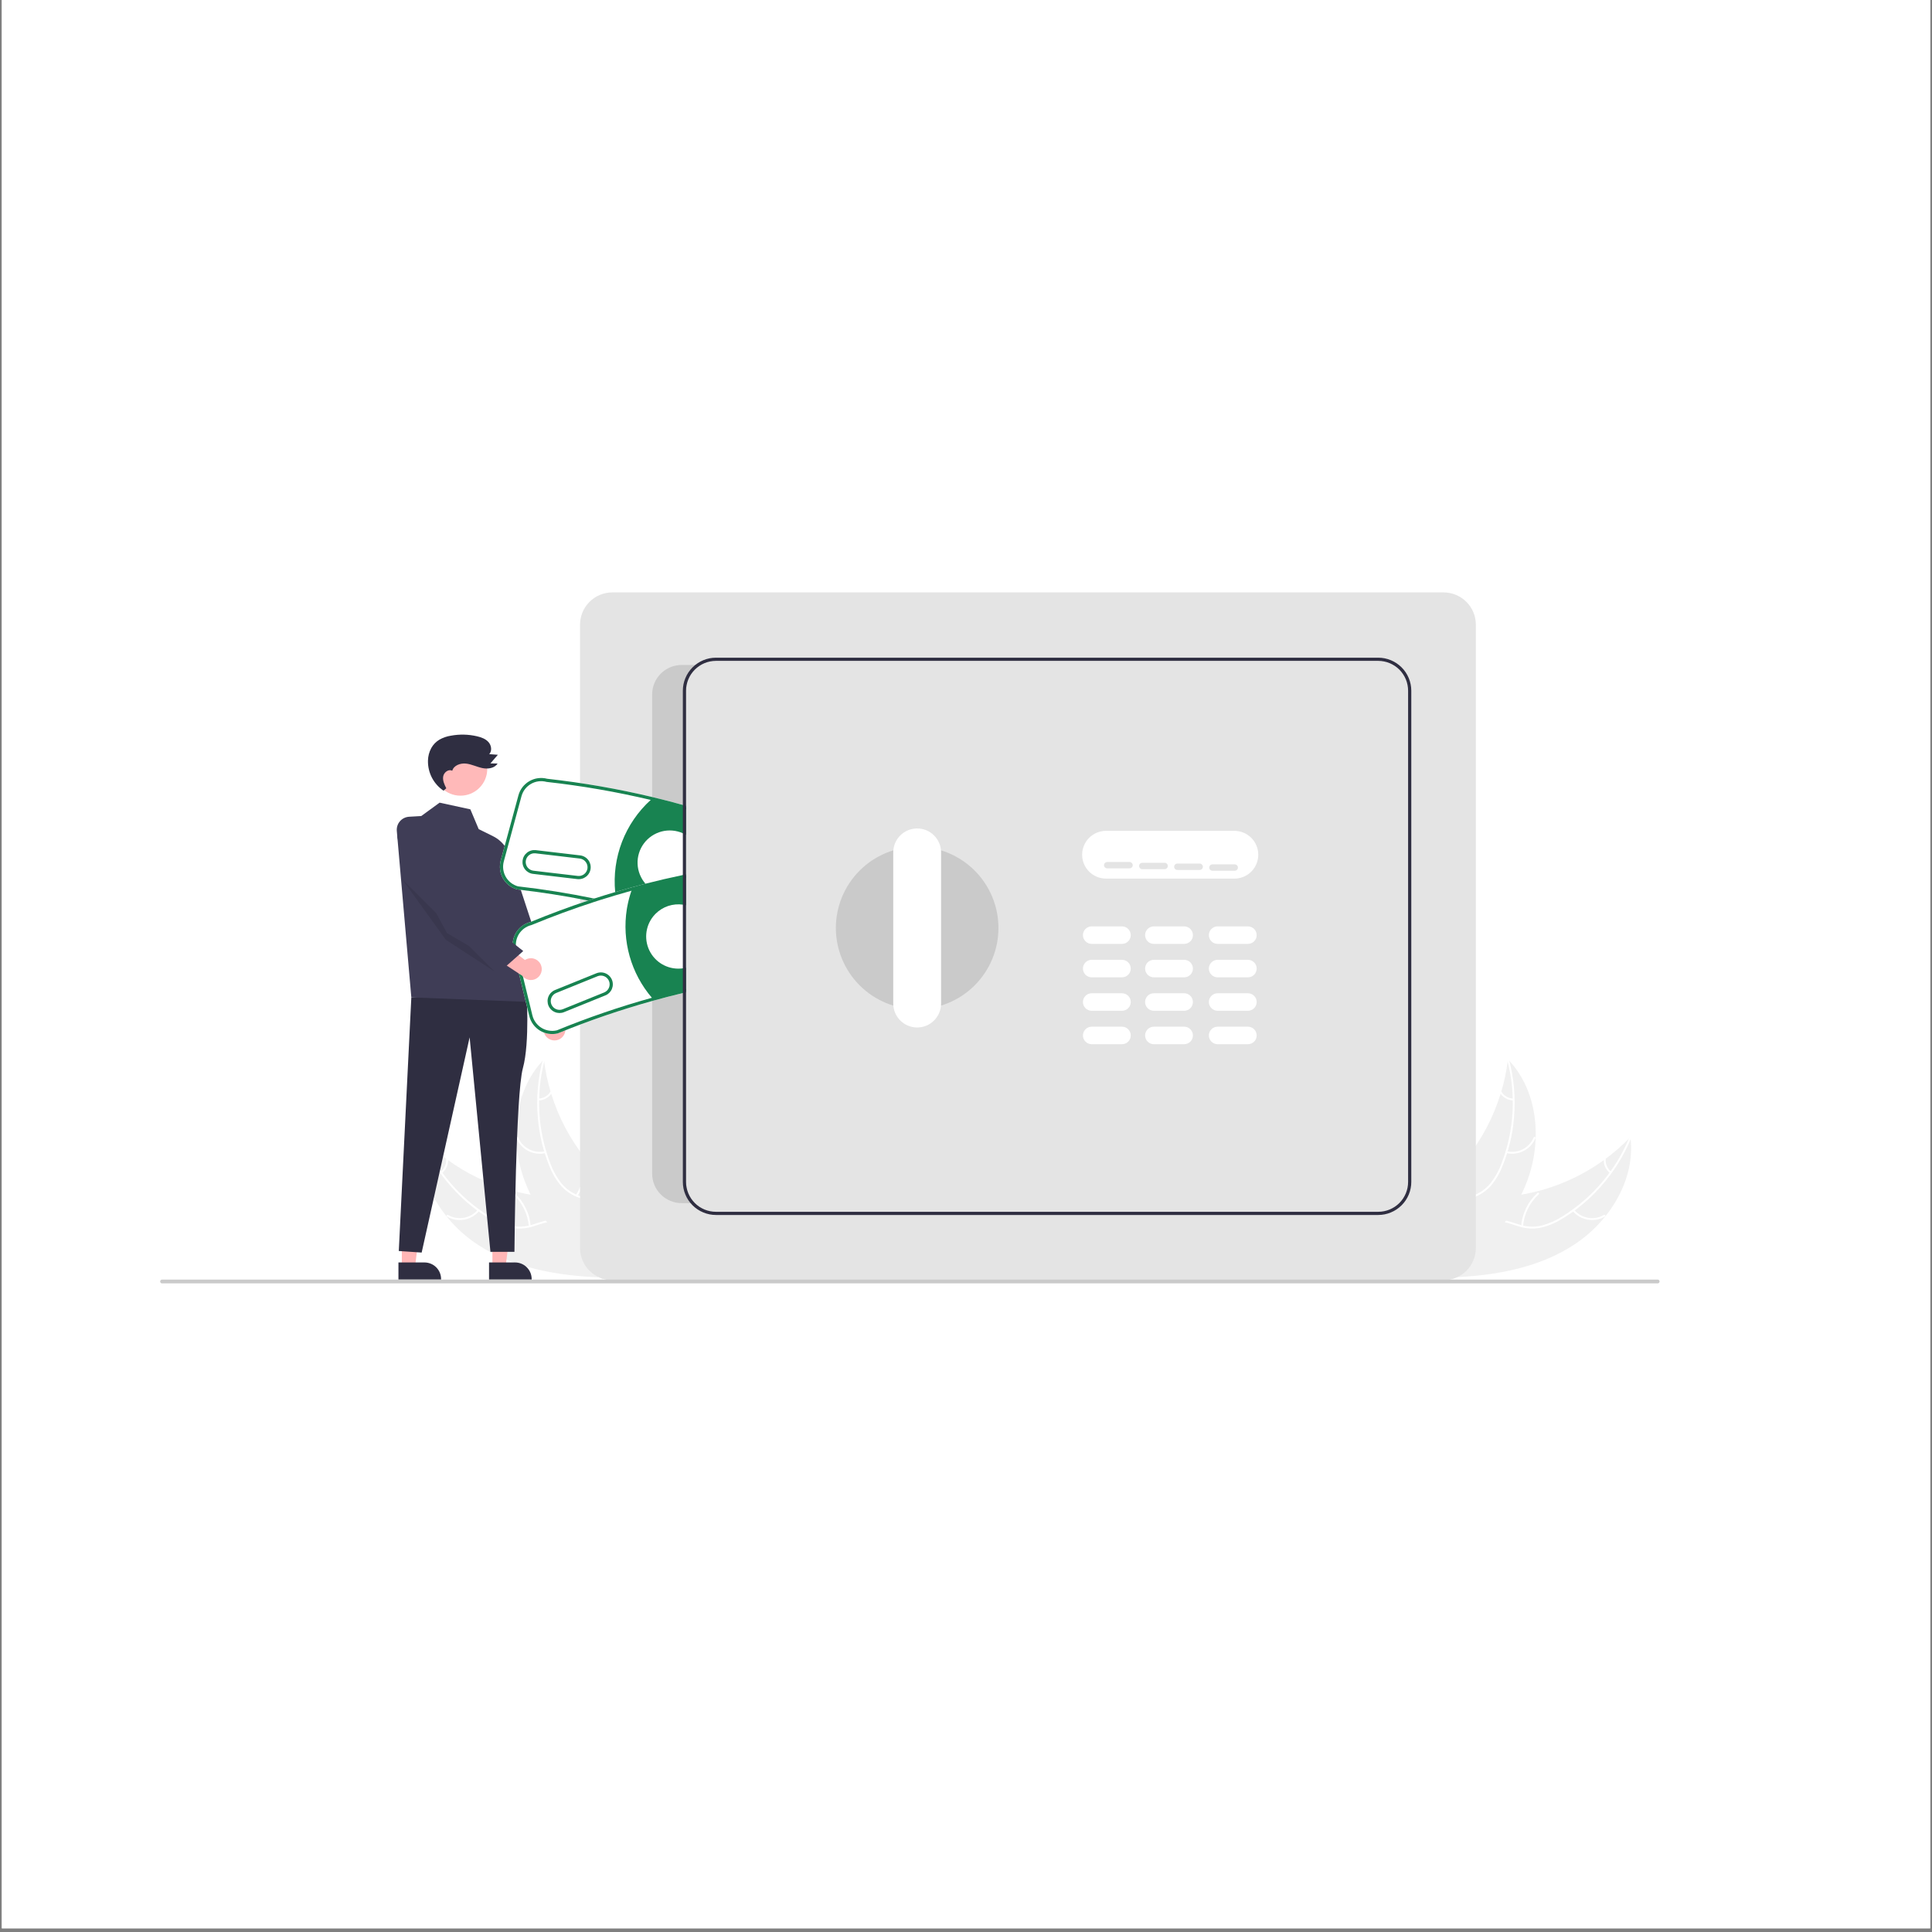
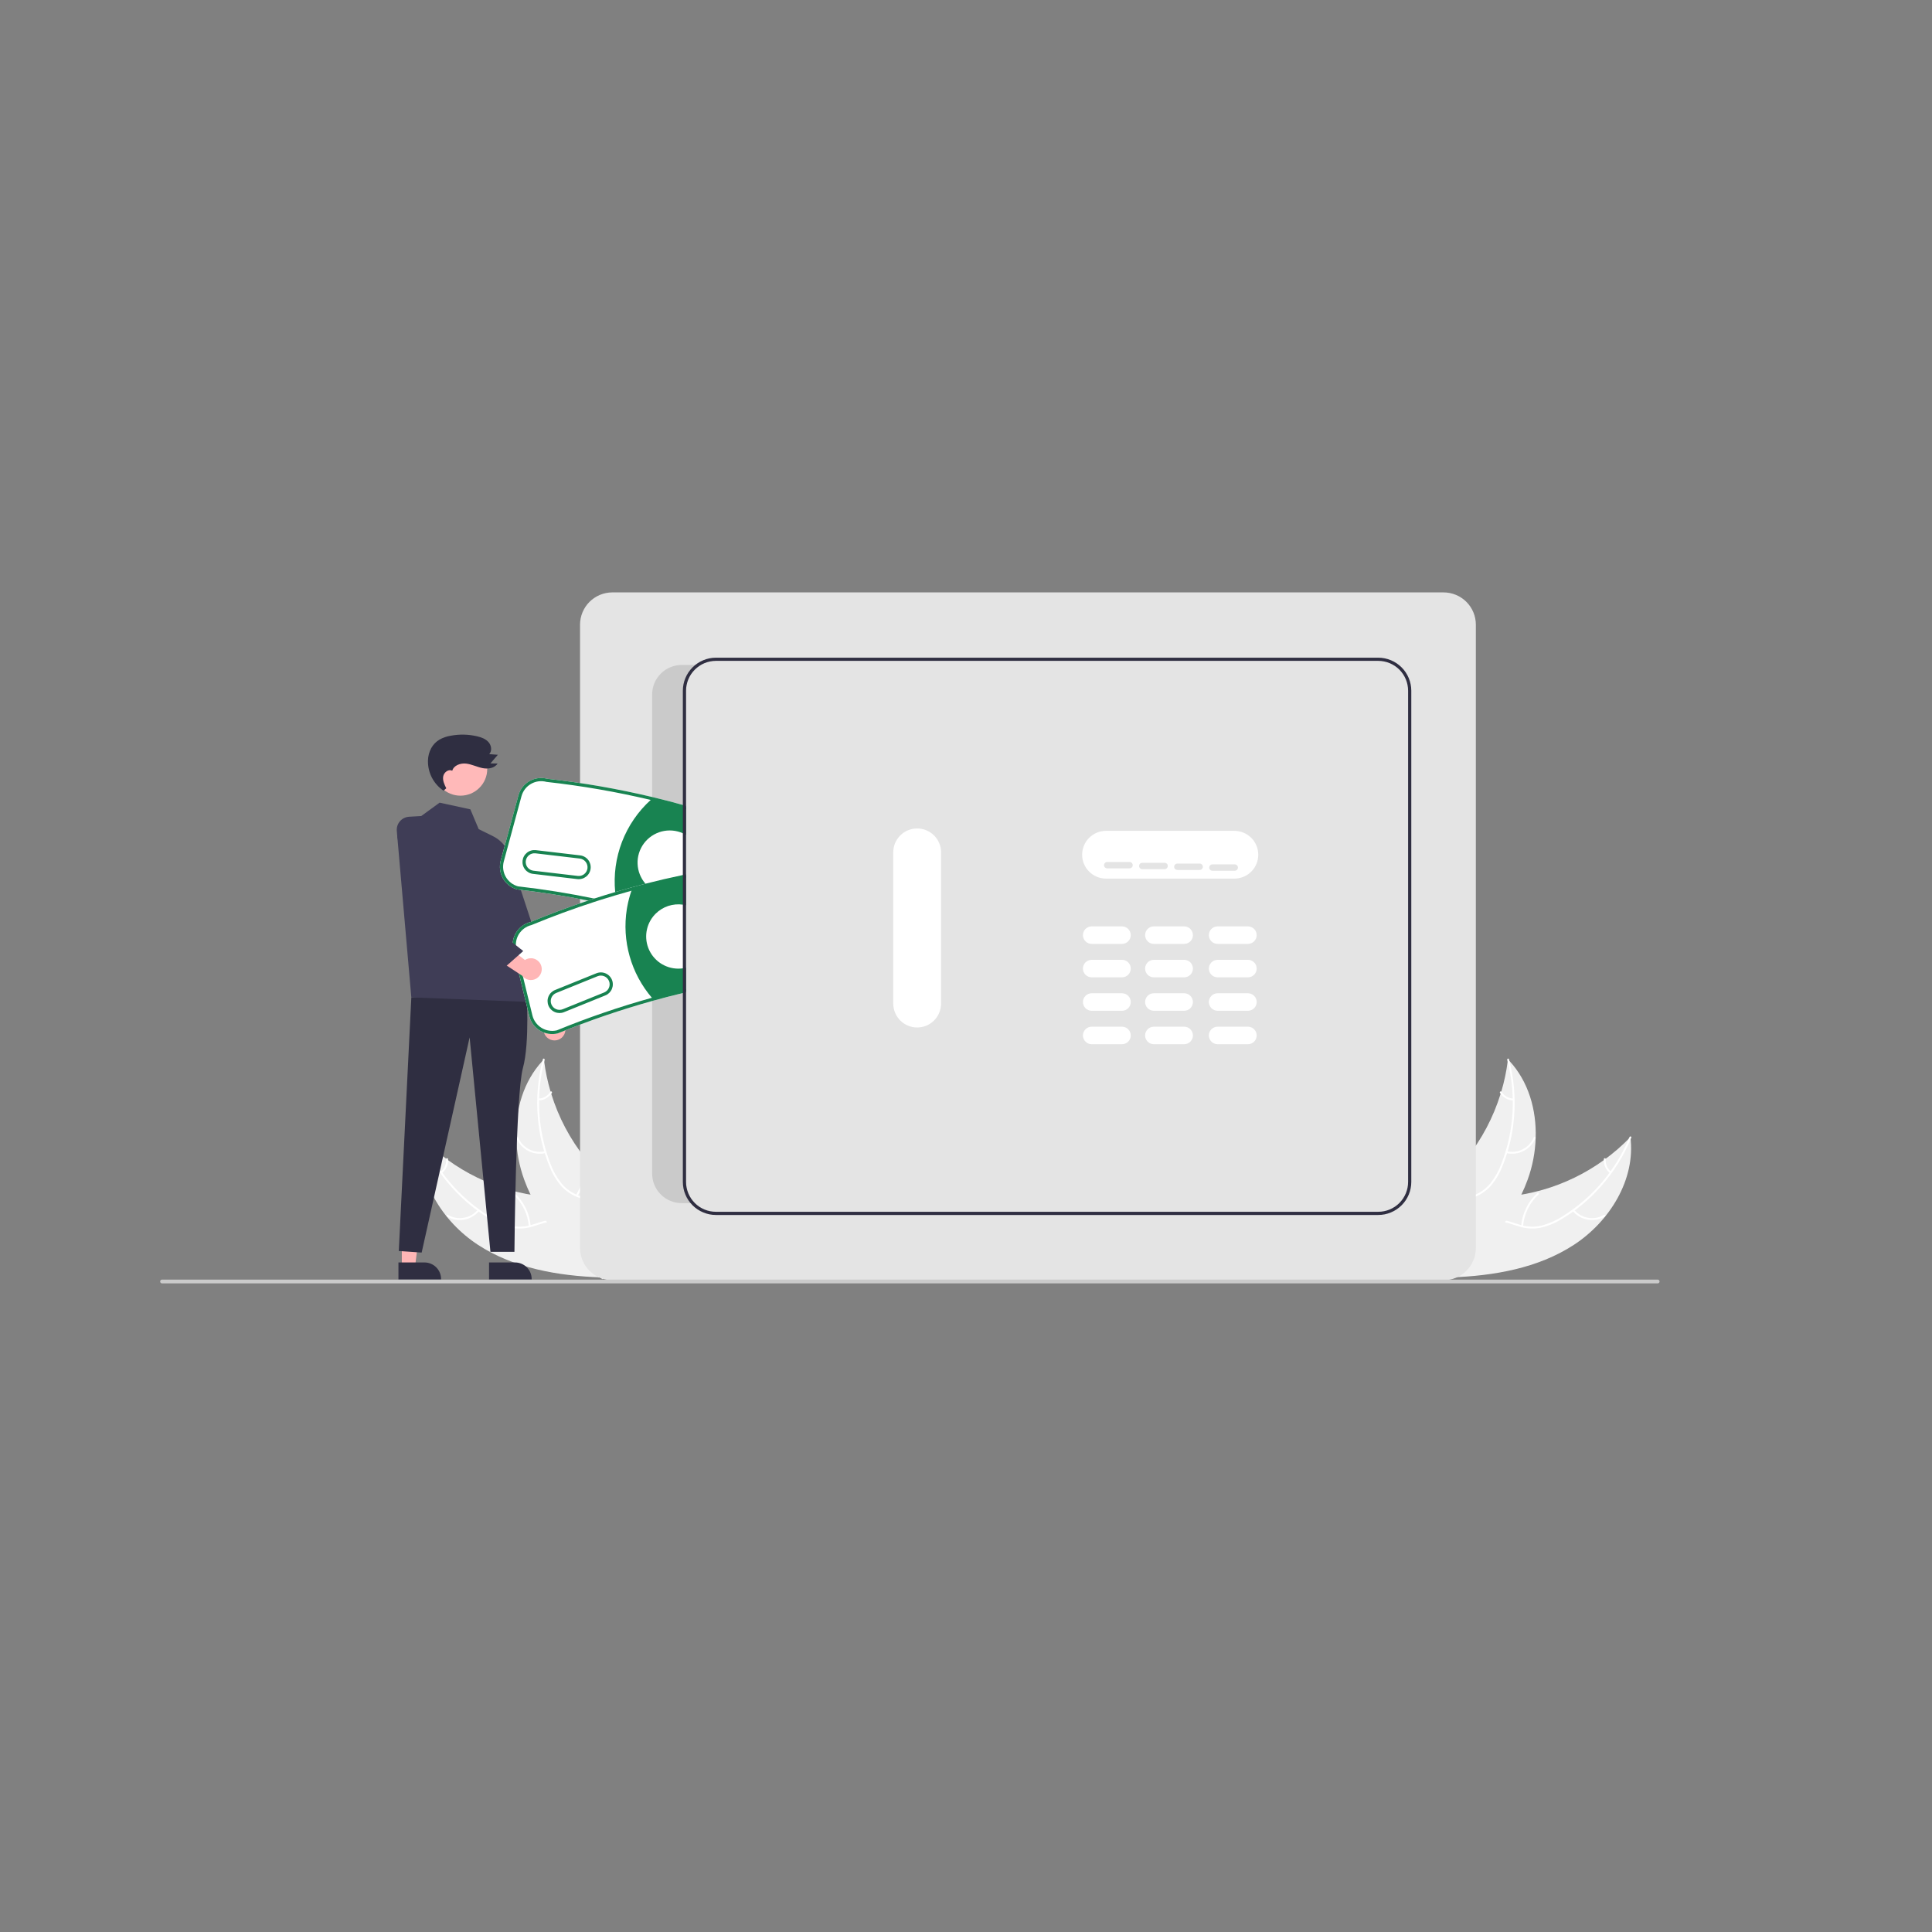
<svg xmlns="http://www.w3.org/2000/svg" width="700" zoomAndPan="magnify" viewBox="0 0 525 525" height="700" preserveAspectRatio="xMidYMid meet" version="1.0">
  <rect x="0" y="0" width="525" height="525" fill="#808080" stroke="none" />
  <defs>
    <clipPath id="4efc110fdf">
-       <path d="M 0.5 0 L 524.5 0 L 524.5 524 L 0.5 524 Z M 0.5 0 " clip-rule="nonzero" />
-     </clipPath>
+       </clipPath>
    <clipPath id="55b0591f99">
      <path d="M 157.051 160.977 L 401.586 160.977 L 401.586 348 L 157.051 348 Z M 157.051 160.977 " clip-rule="nonzero" />
    </clipPath>
    <clipPath id="a4ead08950">
      <path d="M 43.465 347.395 L 451 347.395 L 451 348.746 L 43.465 348.746 Z M 43.465 347.395 " clip-rule="nonzero" />
    </clipPath>
  </defs>
  <g clip-path="url(#4efc110fdf)">
    <path fill="#ffffff" d="M 0.5 0 L 524.5 0 L 524.5 524 L 0.5 524 Z M 0.5 0 " fill-opacity="1" fill-rule="nonzero" />
    <path fill="#ffffff" d="M 0.5 0 L 524.5 0 L 524.5 524 L 0.5 524 Z M 0.5 0 " fill-opacity="1" fill-rule="nonzero" />
  </g>
  <path fill="#f0f0f0" d="M 129.926 338.297 C 120.168 331.945 113.074 320.531 114.527 308.988 C 116.707 311.25 119.066 313.301 121.605 315.148 C 124.145 316.992 126.828 318.605 129.652 319.98 C 132.477 321.355 135.395 322.477 138.418 323.34 C 141.438 324.199 144.512 324.793 147.633 325.117 C 152.492 325.602 157.949 325.641 161.402 329.09 C 163.547 331.238 164.461 334.379 164.508 337.414 C 164.555 340.449 163.824 343.438 163.102 346.383 L 163.277 347.121 C 151.641 346.691 139.68 344.648 129.926 338.297 Z M 129.926 338.297 " fill-opacity="1" fill-rule="nonzero" />
  <path fill="#ffffff" d="M 114.77 308.984 C 115.68 311.203 116.75 313.332 117.992 315.375 C 119.234 317.422 120.625 319.359 122.172 321.188 C 123.715 323.016 125.395 324.715 127.203 326.277 C 129.016 327.844 130.938 329.262 132.969 330.523 C 134.723 331.656 136.605 332.496 138.625 333.031 C 140.633 333.496 142.617 333.418 144.582 332.805 C 146.391 332.273 148.184 331.523 150.09 331.441 C 151.078 331.414 152.027 331.594 152.941 331.973 C 153.852 332.352 154.648 332.898 155.328 333.617 C 157.043 335.344 158.035 337.586 158.93 339.809 C 159.922 342.281 160.914 344.863 162.938 346.691 C 163.18 346.914 162.82 347.281 162.578 347.059 C 159.059 343.875 158.672 338.77 155.906 335.078 C 154.621 333.355 152.801 332.008 150.578 331.953 C 148.637 331.902 146.789 332.676 144.957 333.227 C 143.059 333.855 141.117 334 139.145 333.664 C 137.102 333.234 135.191 332.473 133.414 331.387 C 129.371 329.004 125.793 326.059 122.684 322.547 C 119.109 318.555 116.309 314.082 114.277 309.121 C 114.152 308.82 114.648 308.684 114.77 308.984 Z M 114.77 308.984 " fill-opacity="1" fill-rule="nonzero" />
  <path fill="#ffffff" d="M 130.238 329.039 C 129.98 329.352 129.699 329.641 129.387 329.898 C 129.078 330.16 128.75 330.391 128.398 330.598 C 128.051 330.801 127.684 330.973 127.305 331.109 C 126.922 331.25 126.535 331.352 126.137 331.422 C 125.738 331.492 125.336 331.527 124.934 331.527 C 124.523 331.527 124.125 331.492 123.727 331.422 C 123.328 331.348 122.938 331.242 122.559 331.102 C 122.18 330.965 121.812 330.793 121.465 330.586 C 121.184 330.418 121.43 329.969 121.711 330.137 C 122.039 330.328 122.379 330.488 122.73 330.621 C 123.086 330.75 123.445 330.848 123.816 330.914 C 124.188 330.98 124.562 331.016 124.938 331.016 C 125.316 331.016 125.691 330.98 126.062 330.914 C 126.434 330.848 126.793 330.75 127.148 330.621 C 127.5 330.492 127.84 330.328 128.168 330.141 C 128.492 329.949 128.797 329.73 129.082 329.488 C 129.371 329.242 129.633 328.973 129.871 328.68 C 130.082 328.43 130.449 328.789 130.238 329.039 Z M 130.238 329.039 " fill-opacity="1" fill-rule="nonzero" />
  <path fill="#ffffff" d="M 143.699 333.191 C 143.559 331.531 143.117 329.953 142.383 328.457 C 141.645 326.965 140.664 325.652 139.434 324.531 C 139.188 324.309 139.547 323.941 139.789 324.164 C 141.07 325.336 142.09 326.699 142.852 328.258 C 143.617 329.812 144.07 331.457 144.215 333.184 C 144.238 333.516 143.727 333.52 143.699 333.191 Z M 143.699 333.191 " fill-opacity="1" fill-rule="nonzero" />
  <path fill="#ffffff" d="M 119.781 318.367 C 120.293 317.961 120.68 317.457 120.938 316.855 C 121.191 316.254 121.289 315.625 121.23 314.977 C 121.199 314.645 121.715 314.641 121.746 314.969 C 121.809 315.688 121.695 316.379 121.414 317.047 C 121.133 317.711 120.711 318.273 120.152 318.727 C 120.102 318.777 120.039 318.801 119.969 318.801 C 119.898 318.805 119.836 318.781 119.785 318.734 C 119.734 318.684 119.711 318.621 119.711 318.555 C 119.707 318.48 119.734 318.422 119.781 318.367 Z M 119.781 318.367 " fill-opacity="1" fill-rule="nonzero" />
-   <path fill="#f0f0f0" d="M 147.805 287.871 C 147.828 288.074 147.855 288.281 147.883 288.488 C 148.238 291.242 148.816 293.953 149.609 296.617 C 149.668 296.824 149.73 297.031 149.797 297.234 C 151.797 303.676 154.895 309.535 159.094 314.816 C 160.754 316.902 162.562 318.848 164.523 320.656 C 167.223 323.152 170.348 325.645 172.016 328.793 C 172.191 329.117 172.348 329.453 172.484 329.801 L 164.164 346.844 C 164.125 346.875 164.09 346.906 164.051 346.938 L 163.75 347.633 C 163.645 347.547 163.531 347.453 163.426 347.367 C 163.363 347.316 163.301 347.266 163.242 347.215 C 163.199 347.18 163.156 347.145 163.121 347.117 C 163.105 347.105 163.094 347.094 163.082 347.086 C 163.043 347.055 163.008 347.023 162.977 347 C 162.363 346.488 161.75 345.973 161.141 345.449 C 161.141 345.449 161.141 345.449 161.137 345.441 C 156.512 341.461 152.18 337.059 148.656 332.141 C 148.551 331.992 148.438 331.844 148.336 331.688 C 146.758 329.457 145.371 327.113 144.176 324.656 C 143.523 323.312 142.945 321.934 142.434 320.527 C 141.117 316.879 140.395 313.113 140.27 309.23 C 140.023 301.543 142.242 293.863 147.406 288.293 C 147.539 288.148 147.668 288.008 147.805 287.871 Z M 147.805 287.871 " fill-opacity="1" fill-rule="nonzero" />
+   <path fill="#f0f0f0" d="M 147.805 287.871 C 147.828 288.074 147.855 288.281 147.883 288.488 C 148.238 291.242 148.816 293.953 149.609 296.617 C 149.668 296.824 149.73 297.031 149.797 297.234 C 151.797 303.676 154.895 309.535 159.094 314.816 C 160.754 316.902 162.562 318.848 164.523 320.656 C 167.223 323.152 170.348 325.645 172.016 328.793 C 172.191 329.117 172.348 329.453 172.484 329.801 L 164.164 346.844 C 164.125 346.875 164.09 346.906 164.051 346.938 L 163.75 347.633 C 163.645 347.547 163.531 347.453 163.426 347.367 C 163.363 347.316 163.301 347.266 163.242 347.215 C 163.199 347.18 163.156 347.145 163.121 347.117 C 163.043 347.055 163.008 347.023 162.977 347 C 162.363 346.488 161.75 345.973 161.141 345.449 C 161.141 345.449 161.141 345.449 161.137 345.441 C 156.512 341.461 152.18 337.059 148.656 332.141 C 148.551 331.992 148.438 331.844 148.336 331.688 C 146.758 329.457 145.371 327.113 144.176 324.656 C 143.523 323.312 142.945 321.934 142.434 320.527 C 141.117 316.879 140.395 313.113 140.27 309.23 C 140.023 301.543 142.242 293.863 147.406 288.293 C 147.539 288.148 147.668 288.008 147.805 287.871 Z M 147.805 287.871 " fill-opacity="1" fill-rule="nonzero" />
  <path fill="#ffffff" d="M 148.004 288.016 C 147.391 290.328 146.965 292.676 146.723 295.051 C 146.48 297.434 146.426 299.816 146.559 302.207 C 146.688 304.594 147.004 306.961 147.508 309.297 C 148.008 311.637 148.691 313.922 149.551 316.156 C 150.27 318.113 151.27 319.914 152.559 321.559 C 153.879 323.133 155.508 324.27 157.449 324.957 C 159.215 325.625 161.098 326.102 162.668 327.184 C 163.473 327.758 164.125 328.469 164.625 329.32 C 165.125 330.172 165.43 331.09 165.539 332.07 C 165.867 334.484 165.309 336.867 164.684 339.18 C 163.988 341.75 163.223 344.41 163.734 347.086 C 163.797 347.41 163.289 347.488 163.227 347.164 C 162.336 342.508 165.105 338.195 165.125 333.582 C 165.133 331.434 164.492 329.266 162.75 327.883 C 161.23 326.676 159.289 326.18 157.496 325.52 C 155.602 324.879 153.961 323.828 152.586 322.375 C 151.219 320.801 150.152 319.047 149.387 317.109 C 147.594 312.777 146.516 308.273 146.148 303.598 C 145.699 298.262 146.16 293.004 147.527 287.824 C 147.609 287.508 148.086 287.699 148.004 288.016 Z M 148.004 288.016 " fill-opacity="1" fill-rule="nonzero" />
  <path fill="#ffffff" d="M 148.266 313.328 C 147.871 313.422 147.473 313.48 147.07 313.5 C 146.664 313.523 146.262 313.512 145.859 313.465 C 145.457 313.414 145.062 313.332 144.676 313.215 C 144.289 313.098 143.914 312.945 143.555 312.762 C 143.195 312.578 142.852 312.363 142.531 312.121 C 142.207 311.875 141.906 311.605 141.633 311.312 C 141.355 311.012 141.109 310.695 140.891 310.355 C 140.672 310.016 140.484 309.656 140.328 309.285 C 140.203 308.977 140.672 308.77 140.797 309.074 C 140.941 309.422 141.113 309.754 141.32 310.074 C 141.523 310.387 141.75 310.688 142.008 310.961 C 142.266 311.238 142.543 311.488 142.844 311.715 C 143.148 311.941 143.465 312.141 143.801 312.312 C 144.137 312.484 144.484 312.621 144.844 312.73 C 145.207 312.84 145.574 312.914 145.949 312.957 C 146.324 313 146.699 313.012 147.074 312.988 C 147.449 312.965 147.82 312.91 148.188 312.82 C 148.508 312.742 148.586 313.25 148.266 313.328 Z M 148.266 313.328 " fill-opacity="1" fill-rule="nonzero" />
  <path fill="#ffffff" d="M 156.512 324.738 C 157.398 323.328 158 321.805 158.312 320.164 C 158.629 318.531 158.629 316.895 158.324 315.254 C 158.262 314.93 158.77 314.852 158.832 315.176 C 159.145 316.883 159.141 318.586 158.809 320.289 C 158.48 321.988 157.855 323.574 156.926 325.039 C 156.746 325.32 156.336 325.016 156.512 324.738 Z M 156.512 324.738 " fill-opacity="1" fill-rule="nonzero" />
  <path fill="#ffffff" d="M 146.348 298.52 C 147.004 298.5 147.613 298.328 148.184 298.004 C 148.75 297.676 149.207 297.234 149.551 296.68 C 149.723 296.395 150.141 296.703 149.969 296.984 C 149.582 297.594 149.078 298.082 148.449 298.441 C 147.824 298.805 147.148 299 146.426 299.023 C 146.355 299.035 146.293 299.016 146.238 298.977 C 146.18 298.934 146.145 298.879 146.133 298.809 C 146.125 298.742 146.137 298.68 146.18 298.621 C 146.223 298.562 146.277 298.527 146.348 298.52 Z M 146.348 298.52 " fill-opacity="1" fill-rule="nonzero" />
  <path fill="#f0f0f0" d="M 427.648 338.297 C 437.402 331.945 444.496 320.531 443.047 308.988 C 440.863 311.25 438.504 313.301 435.965 315.148 C 433.426 316.992 430.742 318.605 427.918 319.98 C 425.098 321.355 422.176 322.477 419.156 323.34 C 416.137 324.199 413.062 324.793 409.938 325.117 C 405.078 325.602 399.621 325.641 396.172 329.09 C 394.023 331.238 393.109 334.379 393.062 337.414 C 393.02 340.449 393.75 343.438 394.473 346.383 L 394.293 347.121 C 405.93 346.691 417.891 344.648 427.648 338.297 Z M 427.648 338.297 " fill-opacity="1" fill-rule="nonzero" />
  <path fill="#ffffff" d="M 442.801 308.984 C 441.895 311.203 440.82 313.332 439.578 315.375 C 438.336 317.422 436.945 319.359 435.402 321.188 C 433.855 323.016 432.18 324.715 430.367 326.277 C 428.555 327.844 426.633 329.262 424.602 330.523 C 422.848 331.656 420.965 332.496 418.945 333.031 C 416.941 333.496 414.953 333.418 412.988 332.805 C 411.18 332.273 409.387 331.523 407.48 331.441 C 406.492 331.414 405.543 331.594 404.629 331.973 C 403.719 332.352 402.922 332.898 402.242 333.617 C 400.527 335.344 399.535 337.586 398.645 339.809 C 397.648 342.281 396.656 344.863 394.637 346.691 C 394.391 346.914 394.75 347.281 394.992 347.059 C 398.512 343.875 398.898 338.77 401.664 335.078 C 402.953 333.355 404.77 332.008 406.996 331.953 C 408.938 331.902 410.785 332.676 412.613 333.227 C 414.516 333.855 416.453 334 418.43 333.664 C 420.469 333.234 422.379 332.473 424.16 331.387 C 428.203 329.004 431.777 326.059 434.887 322.547 C 438.461 318.555 441.262 314.082 443.297 309.121 C 443.418 308.82 442.926 308.684 442.801 308.984 Z M 442.801 308.984 " fill-opacity="1" fill-rule="nonzero" />
  <path fill="#ffffff" d="M 427.332 329.039 C 427.59 329.352 427.875 329.641 428.184 329.898 C 428.492 330.16 428.824 330.391 429.172 330.598 C 429.523 330.801 429.887 330.973 430.266 331.109 C 430.648 331.25 431.035 331.352 431.438 331.422 C 431.832 331.492 432.234 331.527 432.641 331.527 C 433.047 331.527 433.449 331.492 433.844 331.422 C 434.242 331.348 434.633 331.242 435.012 331.102 C 435.395 330.965 435.758 330.793 436.105 330.586 C 436.391 330.418 436.145 329.969 435.859 330.137 C 435.535 330.328 435.195 330.488 434.84 330.621 C 434.488 330.75 434.125 330.848 433.754 330.914 C 433.383 330.98 433.012 331.016 432.633 331.016 C 432.254 331.016 431.879 330.98 431.508 330.914 C 431.141 330.848 430.777 330.75 430.422 330.621 C 430.07 330.492 429.73 330.328 429.402 330.141 C 429.082 329.949 428.773 329.734 428.488 329.488 C 428.203 329.242 427.938 328.973 427.699 328.68 C 427.492 328.43 427.125 328.789 427.332 329.039 Z M 427.332 329.039 " fill-opacity="1" fill-rule="nonzero" />
  <path fill="#ffffff" d="M 413.875 333.191 C 414.012 331.531 414.453 329.953 415.188 328.457 C 415.926 326.965 416.91 325.652 418.141 324.531 C 418.383 324.309 418.023 323.941 417.781 324.164 C 416.504 325.336 415.48 326.699 414.719 328.258 C 413.953 329.812 413.5 331.457 413.359 333.184 C 413.332 333.516 413.844 333.52 413.875 333.191 Z M 413.875 333.191 " fill-opacity="1" fill-rule="nonzero" />
  <path fill="#ffffff" d="M 437.789 318.367 C 437.277 317.961 436.891 317.457 436.637 316.855 C 436.379 316.254 436.281 315.625 436.34 314.977 C 436.371 314.645 435.859 314.641 435.824 314.969 C 435.766 315.688 435.875 316.379 436.156 317.047 C 436.441 317.711 436.863 318.273 437.422 318.727 C 437.473 318.777 437.535 318.801 437.602 318.801 C 437.672 318.805 437.734 318.781 437.785 318.734 C 437.836 318.684 437.859 318.621 437.863 318.555 C 437.863 318.48 437.84 318.422 437.789 318.367 Z M 437.789 318.367 " fill-opacity="1" fill-rule="nonzero" />
  <path fill="#f0f0f0" d="M 409.766 287.871 C 409.742 288.074 409.715 288.281 409.688 288.488 C 409.332 291.242 408.758 293.953 407.961 296.617 C 407.902 296.824 407.84 297.031 407.777 297.234 C 405.773 303.676 402.676 309.535 398.477 314.816 C 396.816 316.902 395.008 318.848 393.051 320.656 C 390.348 323.152 387.223 325.645 385.555 328.793 C 385.379 329.117 385.223 329.453 385.086 329.801 L 393.41 346.844 C 393.449 346.875 393.484 346.906 393.52 346.938 L 393.82 347.633 C 393.93 347.547 394.039 347.453 394.145 347.367 C 394.207 347.316 394.27 347.266 394.332 347.215 C 394.371 347.18 394.414 347.145 394.453 347.117 C 394.465 347.105 394.477 347.094 394.488 347.086 C 394.527 347.055 394.562 347.023 394.598 347 C 395.211 346.488 395.82 345.973 396.43 345.449 C 396.434 345.449 396.434 345.449 396.434 345.441 C 401.059 341.461 405.395 337.059 408.918 332.141 C 409.023 331.992 409.133 331.844 409.234 331.688 C 410.816 329.457 412.203 327.113 413.398 324.656 C 414.047 323.312 414.625 321.934 415.137 320.527 C 416.457 316.879 417.176 313.113 417.301 309.23 C 417.547 301.543 415.328 293.863 410.168 288.293 C 410.031 288.148 409.902 288.008 409.766 287.871 Z M 409.766 287.871 " fill-opacity="1" fill-rule="nonzero" />
  <path fill="#ffffff" d="M 409.57 288.016 C 410.18 290.328 410.605 292.676 410.848 295.051 C 411.09 297.434 411.148 299.816 411.016 302.207 C 410.883 304.594 410.566 306.961 410.066 309.297 C 409.562 311.637 408.879 313.922 408.02 316.156 C 407.305 318.113 406.301 319.914 405.012 321.559 C 403.691 323.133 402.062 324.27 400.121 324.957 C 398.355 325.625 396.477 326.102 394.902 327.184 C 394.098 327.758 393.445 328.469 392.945 329.32 C 392.445 330.172 392.141 331.09 392.031 332.07 C 391.703 334.484 392.262 336.867 392.891 339.18 C 393.586 341.75 394.348 344.41 393.836 347.086 C 393.777 347.41 394.285 347.488 394.344 347.164 C 395.234 342.508 392.469 338.195 392.449 333.582 C 392.438 331.434 393.082 329.266 394.82 327.883 C 396.344 326.676 398.281 326.18 400.074 325.52 C 401.973 324.879 403.609 323.828 404.984 322.375 C 406.352 320.801 407.418 319.047 408.184 317.109 C 409.98 312.777 411.059 308.273 411.426 303.598 C 411.871 298.262 411.41 293.004 410.043 287.824 C 409.961 287.508 409.488 287.699 409.57 288.016 Z M 409.57 288.016 " fill-opacity="1" fill-rule="nonzero" />
  <path fill="#ffffff" d="M 409.309 313.328 C 409.699 313.422 410.098 313.48 410.504 313.5 C 410.906 313.523 411.312 313.512 411.711 313.465 C 412.113 313.414 412.508 313.332 412.895 313.215 C 413.281 313.098 413.656 312.945 414.016 312.762 C 414.379 312.578 414.719 312.363 415.043 312.121 C 415.367 311.875 415.664 311.605 415.941 311.312 C 416.215 311.012 416.461 310.695 416.68 310.355 C 416.898 310.016 417.086 309.656 417.242 309.285 C 417.367 308.977 416.902 308.77 416.773 309.074 C 416.629 309.422 416.457 309.754 416.25 310.074 C 416.051 310.387 415.82 310.688 415.562 310.961 C 415.305 311.238 415.027 311.488 414.727 311.715 C 414.426 311.941 414.109 312.141 413.773 312.312 C 413.438 312.484 413.086 312.621 412.727 312.73 C 412.363 312.84 412 312.914 411.625 312.957 C 411.246 313 410.875 313.012 410.496 312.988 C 410.121 312.965 409.75 312.91 409.383 312.82 C 409.062 312.742 408.984 313.25 409.309 313.328 Z M 409.309 313.328 " fill-opacity="1" fill-rule="nonzero" />
  <path fill="#ffffff" d="M 401.062 324.738 C 400.172 323.328 399.57 321.805 399.258 320.164 C 398.945 318.531 398.941 316.895 399.246 315.254 C 399.309 314.93 398.801 314.852 398.738 315.176 C 398.426 316.883 398.434 318.586 398.762 320.289 C 399.09 321.988 399.719 323.574 400.648 325.039 C 400.824 325.32 401.234 325.016 401.062 324.738 Z M 401.062 324.738 " fill-opacity="1" fill-rule="nonzero" />
  <path fill="#ffffff" d="M 411.223 298.52 C 410.566 298.5 409.957 298.328 409.391 298.004 C 408.82 297.676 408.363 297.234 408.02 296.68 C 407.848 296.395 407.434 296.703 407.605 296.984 C 407.992 297.594 408.496 298.082 409.121 298.441 C 409.75 298.805 410.426 299 411.148 299.023 C 411.215 299.035 411.277 299.016 411.332 298.977 C 411.391 298.934 411.426 298.879 411.438 298.809 C 411.449 298.742 411.434 298.68 411.391 298.621 C 411.348 298.562 411.293 298.527 411.223 298.52 Z M 411.223 298.52 " fill-opacity="1" fill-rule="nonzero" />
  <path fill="#ffb6b6" d="M 149.141 282.289 C 148.957 282.184 148.785 282.051 148.629 281.902 C 148.473 281.754 148.336 281.59 148.215 281.414 C 148.094 281.234 147.992 281.043 147.914 280.844 C 147.836 280.645 147.781 280.438 147.75 280.227 C 147.715 280.012 147.707 279.797 147.719 279.582 C 147.73 279.371 147.77 279.16 147.828 278.953 C 147.887 278.746 147.969 278.547 148.07 278.359 C 148.176 278.168 148.301 277.996 148.441 277.832 L 143.25 268.746 L 148.68 269.098 L 152.777 277.672 C 153.035 277.926 153.238 278.219 153.387 278.551 C 153.535 278.883 153.617 279.227 153.641 279.59 C 153.664 279.949 153.617 280.305 153.512 280.648 C 153.402 280.992 153.238 281.309 153.012 281.594 C 152.789 281.883 152.523 282.117 152.211 282.305 C 151.898 282.488 151.566 282.613 151.207 282.68 C 150.852 282.742 150.496 282.738 150.141 282.676 C 149.781 282.609 149.449 282.48 149.141 282.289 Z M 149.141 282.289 " fill-opacity="1" fill-rule="nonzero" />
  <path fill="#ffb6b6" d="M 109.191 344.23 L 112.785 344.23 L 114.492 330.391 L 109.191 330.391 Z M 109.191 344.23 " fill-opacity="1" fill-rule="nonzero" />
  <path fill="#2f2e41" d="M 108.273 343.059 L 115.348 343.059 C 115.648 343.059 115.941 343.086 116.23 343.145 C 116.52 343.203 116.801 343.289 117.074 343.402 C 117.348 343.516 117.609 343.652 117.855 343.816 C 118.102 343.98 118.328 344.168 118.539 344.379 C 118.75 344.59 118.934 344.816 119.098 345.062 C 119.266 345.305 119.402 345.566 119.516 345.84 C 119.629 346.113 119.715 346.395 119.773 346.684 C 119.828 346.973 119.859 347.266 119.859 347.562 L 119.859 347.711 L 108.273 347.711 Z M 108.273 343.059 " fill-opacity="1" fill-rule="nonzero" />
-   <path fill="#ffb6b6" d="M 133.809 344.23 L 137.398 344.23 L 139.109 330.391 L 133.809 330.391 Z M 133.809 344.23 " fill-opacity="1" fill-rule="nonzero" />
  <path fill="#2f2e41" d="M 132.891 343.059 L 139.965 343.059 C 140.262 343.059 140.555 343.086 140.848 343.145 C 141.137 343.203 141.418 343.289 141.691 343.402 C 141.965 343.516 142.223 343.652 142.473 343.816 C 142.719 343.98 142.945 344.168 143.152 344.379 C 143.363 344.59 143.551 344.816 143.715 345.062 C 143.879 345.305 144.02 345.566 144.133 345.84 C 144.246 346.113 144.332 346.395 144.387 346.684 C 144.445 346.973 144.477 347.266 144.477 347.562 L 144.477 347.711 L 132.891 347.711 Z M 132.891 343.059 " fill-opacity="1" fill-rule="nonzero" />
  <path fill="#2f2e41" d="M 143.047 269.137 C 143.047 269.137 144.035 283.195 142.086 290.273 C 140.141 297.355 139.793 340.168 139.793 340.168 L 133.27 340.168 L 127.617 281.887 L 114.582 340.371 L 108.367 339.945 L 111.773 271.031 Z M 143.047 269.137 " fill-opacity="1" fill-rule="nonzero" />
  <path fill="#3f3d56" d="M 114.469 221.75 L 119.457 218.113 L 127.816 219.93 L 130.078 225.301 L 133.973 227.23 C 134.617 227.551 135.211 227.938 135.754 228.398 C 136.301 228.863 136.785 229.383 137.203 229.961 C 137.621 230.539 137.969 231.16 138.238 231.82 C 138.504 232.484 138.691 233.168 138.793 233.875 L 144.363 272.289 L 111.773 271.031 L 107.828 225.793 C 107.809 225.555 107.812 225.32 107.84 225.082 C 107.863 224.848 107.914 224.617 107.988 224.391 C 108.062 224.164 108.156 223.949 108.27 223.742 C 108.391 223.535 108.523 223.344 108.68 223.164 C 108.836 222.984 109.008 222.82 109.195 222.676 C 109.383 222.531 109.582 222.406 109.797 222.301 C 110.012 222.199 110.23 222.113 110.461 222.055 C 110.691 221.992 110.922 221.957 111.16 221.941 Z M 114.469 221.75 " fill-opacity="1" fill-rule="nonzero" />
  <path fill="#3f3d56" d="M 136.035 230.234 L 139.047 234.285 L 152.156 274.227 L 146.008 276.684 L 136.168 258.074 Z M 136.035 230.234 " fill-opacity="1" fill-rule="nonzero" />
  <path fill="#ffb9b9" d="M 132.402 208.945 C 132.402 209.426 132.355 209.895 132.266 210.363 C 132.172 210.832 132.031 211.285 131.852 211.73 C 131.668 212.168 131.445 212.586 131.18 212.984 C 130.91 213.383 130.609 213.75 130.27 214.086 C 129.934 214.426 129.566 214.727 129.168 214.992 C 128.773 215.258 128.352 215.48 127.91 215.664 C 127.469 215.844 127.016 215.984 126.547 216.078 C 126.078 216.172 125.605 216.215 125.125 216.215 C 124.648 216.215 124.172 216.172 123.707 216.078 C 123.234 215.984 122.781 215.844 122.34 215.664 C 121.898 215.48 121.48 215.258 121.082 214.992 C 120.684 214.727 120.316 214.426 119.98 214.086 C 119.641 213.75 119.34 213.383 119.074 212.984 C 118.809 212.586 118.582 212.168 118.402 211.73 C 118.219 211.285 118.082 210.832 117.988 210.363 C 117.895 209.895 117.848 209.426 117.848 208.945 C 117.848 208.469 117.895 207.996 117.988 207.527 C 118.082 207.059 118.219 206.605 118.402 206.164 C 118.582 205.723 118.809 205.301 119.074 204.906 C 119.34 204.508 119.641 204.141 119.98 203.805 C 120.316 203.469 120.684 203.164 121.082 202.902 C 121.48 202.637 121.898 202.41 122.34 202.23 C 122.781 202.047 123.234 201.91 123.707 201.816 C 124.172 201.723 124.648 201.676 125.125 201.676 C 125.605 201.676 126.078 201.723 126.547 201.816 C 127.016 201.91 127.469 202.047 127.91 202.23 C 128.352 202.41 128.773 202.637 129.168 202.902 C 129.566 203.164 129.934 203.469 130.27 203.805 C 130.609 204.141 130.91 204.508 131.18 204.906 C 131.445 205.301 131.668 205.723 131.852 206.164 C 132.031 206.605 132.172 207.059 132.266 207.527 C 132.355 207.996 132.402 208.469 132.402 208.945 Z M 132.402 208.945 " fill-opacity="1" fill-rule="nonzero" />
-   <path fill="#000000" d="M 109.258 238.859 L 121.137 255.363 L 134.414 264.012 Z M 109.258 238.859 " fill-opacity="0.1" fill-rule="nonzero" />
  <path fill="#2f2e41" d="M 121.27 214.203 C 120.762 213.191 120.242 212.094 120.434 210.98 C 120.629 209.867 121.906 208.898 122.891 209.449 C 123.301 207.973 125.113 207.328 126.641 207.496 C 128.164 207.668 129.57 208.402 131.07 208.715 C 132.574 209.031 134.395 208.781 135.211 207.48 L 133.266 207.449 L 135.289 205.105 L 132.945 204.93 C 133.758 204.055 133.543 202.566 132.754 201.668 C 131.969 200.77 130.773 200.344 129.613 200.074 C 127.262 199.531 124.902 199.48 122.535 199.914 C 121.418 200.086 120.367 200.449 119.387 201.008 C 118.453 201.574 117.723 202.332 117.188 203.285 C 116.617 204.352 116.316 205.496 116.293 206.711 C 116.281 207.512 116.359 208.301 116.543 209.082 C 116.723 209.863 117 210.613 117.367 211.324 C 117.738 212.035 118.191 212.691 118.723 213.289 C 119.258 213.891 119.859 214.414 120.523 214.859 " fill-opacity="1" fill-rule="nonzero" />
  <g clip-path="url(#55b0591f99)">
    <path fill="#e4e4e4" d="M 392.273 347.898 L 166.391 347.898 C 165.816 347.898 165.246 347.84 164.684 347.727 C 164.117 347.613 163.57 347.445 163.035 347.227 C 162.508 347.008 162 346.738 161.52 346.414 C 161.043 346.098 160.598 345.734 160.191 345.328 C 159.785 344.918 159.422 344.477 159.098 344 C 158.781 343.52 158.512 343.016 158.289 342.484 C 158.07 341.953 157.902 341.406 157.789 340.84 C 157.676 340.277 157.617 339.707 157.617 339.133 L 157.617 169.742 C 157.617 169.168 157.676 168.598 157.789 168.035 C 157.902 167.469 158.07 166.922 158.289 166.391 C 158.512 165.859 158.781 165.355 159.098 164.875 C 159.422 164.398 159.785 163.957 160.191 163.547 C 160.598 163.141 161.043 162.777 161.52 162.461 C 162 162.137 162.508 161.867 163.035 161.648 C 163.57 161.43 164.117 161.262 164.684 161.148 C 165.246 161.035 165.816 160.977 166.391 160.977 L 392.273 160.977 C 392.848 160.977 393.418 161.035 393.984 161.148 C 394.551 161.262 395.098 161.43 395.629 161.648 C 396.16 161.867 396.668 162.137 397.148 162.461 C 397.625 162.777 398.066 163.141 398.473 163.547 C 398.883 163.957 399.246 164.398 399.566 164.875 C 399.887 165.355 400.156 165.859 400.375 166.391 C 400.598 166.922 400.766 167.469 400.875 168.035 C 400.992 168.598 401.047 169.168 401.047 169.742 L 401.047 339.133 C 401.047 339.707 400.992 340.277 400.875 340.84 C 400.766 341.406 400.598 341.953 400.375 342.484 C 400.156 343.016 399.887 343.52 399.566 344 C 399.246 344.477 398.883 344.918 398.473 345.328 C 398.066 345.734 397.625 346.098 397.148 346.414 C 396.668 346.738 396.16 347.008 395.629 347.227 C 395.098 347.445 394.551 347.613 393.984 347.727 C 393.418 347.84 392.848 347.898 392.273 347.898 Z M 392.273 347.898 " fill-opacity="1" fill-rule="nonzero" />
  </g>
  <path fill="#ffffff" d="M 335.426 238.754 L 300.559 238.754 C 300.129 238.754 299.707 238.711 299.289 238.629 C 298.867 238.547 298.465 238.422 298.07 238.258 C 297.676 238.094 297.301 237.895 296.945 237.66 C 296.594 237.422 296.262 237.152 295.961 236.852 C 295.66 236.551 295.391 236.223 295.152 235.867 C 294.918 235.512 294.719 235.141 294.551 234.746 C 294.391 234.352 294.266 233.945 294.184 233.527 C 294.102 233.109 294.059 232.688 294.059 232.262 C 294.059 231.836 294.102 231.414 294.184 230.996 C 294.266 230.578 294.391 230.172 294.551 229.777 C 294.719 229.387 294.918 229.012 295.152 228.656 C 295.391 228.305 295.66 227.977 295.961 227.676 C 296.262 227.371 296.594 227.102 296.945 226.867 C 297.301 226.629 297.676 226.43 298.07 226.266 C 298.465 226.102 298.867 225.98 299.289 225.898 C 299.707 225.812 300.129 225.77 300.559 225.77 L 335.426 225.77 C 335.852 225.77 336.273 225.812 336.691 225.898 C 337.109 225.98 337.516 226.102 337.91 226.266 C 338.305 226.43 338.68 226.629 339.031 226.867 C 339.391 227.102 339.715 227.371 340.02 227.676 C 340.32 227.977 340.59 228.305 340.828 228.656 C 341.062 229.012 341.266 229.387 341.426 229.777 C 341.59 230.172 341.715 230.578 341.797 230.996 C 341.879 231.414 341.922 231.836 341.922 232.262 C 341.922 232.688 341.879 233.109 341.797 233.527 C 341.715 233.945 341.59 234.352 341.426 234.746 C 341.266 235.141 341.062 235.512 340.828 235.867 C 340.59 236.223 340.32 236.551 340.02 236.852 C 339.715 237.152 339.391 237.422 339.031 237.66 C 338.68 237.895 338.305 238.094 337.91 238.258 C 337.516 238.422 337.109 238.547 336.691 238.629 C 336.273 238.711 335.852 238.754 335.426 238.754 Z M 335.426 238.754 " fill-opacity="1" fill-rule="nonzero" />
  <path fill="#ffffff" d="M 304.887 256.492 L 296.656 256.492 C 296.34 256.492 296.039 256.43 295.746 256.312 C 295.453 256.191 295.195 256.02 294.973 255.793 C 294.75 255.57 294.578 255.316 294.457 255.023 C 294.336 254.734 294.273 254.426 294.273 254.113 C 294.273 253.797 294.336 253.496 294.457 253.203 C 294.578 252.91 294.75 252.652 294.973 252.43 C 295.195 252.207 295.453 252.035 295.746 251.914 C 296.039 251.793 296.34 251.734 296.656 251.734 L 304.887 251.734 C 305.203 251.734 305.508 251.793 305.797 251.914 C 306.09 252.035 306.348 252.207 306.57 252.43 C 306.797 252.652 306.969 252.91 307.09 253.203 C 307.207 253.496 307.27 253.797 307.27 254.113 C 307.27 254.426 307.207 254.734 307.09 255.023 C 306.969 255.316 306.797 255.57 306.57 255.793 C 306.348 256.02 306.09 256.191 305.797 256.312 C 305.508 256.43 305.203 256.492 304.887 256.492 Z M 304.887 256.492 " fill-opacity="1" fill-rule="nonzero" />
  <path fill="#ffffff" d="M 339.105 256.492 L 330.875 256.492 C 330.559 256.492 330.258 256.43 329.965 256.312 C 329.672 256.191 329.414 256.02 329.191 255.793 C 328.969 255.57 328.797 255.316 328.676 255.023 C 328.555 254.734 328.492 254.426 328.492 254.113 C 328.492 253.797 328.555 253.496 328.676 253.203 C 328.797 252.91 328.969 252.652 329.191 252.43 C 329.414 252.207 329.672 252.035 329.965 251.914 C 330.258 251.793 330.559 251.734 330.875 251.734 L 339.105 251.734 C 339.422 251.734 339.727 251.793 340.016 251.914 C 340.309 252.035 340.566 252.207 340.789 252.43 C 341.016 252.652 341.188 252.91 341.309 253.203 C 341.43 253.496 341.488 253.797 341.488 254.113 C 341.488 254.426 341.426 254.734 341.309 255.023 C 341.188 255.316 341.016 255.57 340.789 255.793 C 340.566 256.02 340.309 256.191 340.016 256.312 C 339.727 256.43 339.422 256.492 339.105 256.492 Z M 339.105 256.492 " fill-opacity="1" fill-rule="nonzero" />
  <path fill="#ffffff" d="M 321.777 256.492 L 313.551 256.492 C 313.234 256.492 312.93 256.43 312.637 256.312 C 312.344 256.191 312.086 256.02 311.863 255.793 C 311.645 255.57 311.473 255.316 311.352 255.023 C 311.227 254.734 311.168 254.426 311.168 254.113 C 311.168 253.797 311.227 253.496 311.352 253.203 C 311.473 252.91 311.645 252.652 311.863 252.43 C 312.086 252.207 312.344 252.035 312.637 251.914 C 312.93 251.793 313.234 251.734 313.551 251.734 L 321.777 251.734 C 322.094 251.734 322.398 251.793 322.691 251.914 C 322.984 252.035 323.242 252.207 323.465 252.43 C 323.688 252.652 323.859 252.91 323.98 253.203 C 324.102 253.496 324.16 253.797 324.16 254.113 C 324.16 254.426 324.102 254.734 323.98 255.023 C 323.859 255.316 323.688 255.57 323.465 255.793 C 323.242 256.02 322.984 256.191 322.691 256.312 C 322.398 256.43 322.094 256.492 321.777 256.492 Z M 321.777 256.492 " fill-opacity="1" fill-rule="nonzero" />
  <path fill="#ffffff" d="M 304.887 265.578 L 296.656 265.578 C 296.34 265.578 296.039 265.52 295.746 265.398 C 295.453 265.277 295.195 265.105 294.973 264.883 C 294.75 264.66 294.578 264.402 294.457 264.109 C 294.336 263.816 294.273 263.516 294.273 263.199 C 294.273 262.883 294.336 262.578 294.457 262.289 C 294.578 261.996 294.75 261.742 294.973 261.516 C 295.195 261.293 295.453 261.121 295.746 261 C 296.039 260.879 296.34 260.816 296.656 260.816 L 304.887 260.816 C 305.203 260.816 305.508 260.879 305.797 261 C 306.09 261.121 306.348 261.293 306.57 261.516 C 306.797 261.742 306.969 261.996 307.09 262.289 C 307.207 262.578 307.27 262.883 307.27 263.199 C 307.27 263.516 307.207 263.816 307.09 264.109 C 306.969 264.402 306.797 264.66 306.57 264.883 C 306.348 265.105 306.09 265.277 305.797 265.398 C 305.508 265.52 305.203 265.578 304.887 265.578 Z M 304.887 265.578 " fill-opacity="1" fill-rule="nonzero" />
  <path fill="#ffffff" d="M 339.105 265.578 L 330.875 265.578 C 330.559 265.578 330.258 265.52 329.965 265.398 C 329.672 265.277 329.414 265.105 329.191 264.883 C 328.969 264.66 328.797 264.402 328.676 264.109 C 328.555 263.816 328.492 263.516 328.492 263.199 C 328.492 262.883 328.555 262.578 328.676 262.289 C 328.797 261.996 328.969 261.742 329.191 261.516 C 329.414 261.293 329.672 261.121 329.965 261 C 330.258 260.879 330.559 260.816 330.875 260.816 L 339.105 260.816 C 339.422 260.816 339.727 260.879 340.016 261 C 340.309 261.121 340.566 261.293 340.789 261.516 C 341.016 261.742 341.188 261.996 341.309 262.289 C 341.43 262.578 341.488 262.883 341.488 263.199 C 341.488 263.516 341.426 263.816 341.309 264.109 C 341.188 264.402 341.016 264.66 340.789 264.883 C 340.566 265.105 340.309 265.277 340.016 265.398 C 339.727 265.52 339.422 265.578 339.105 265.578 Z M 339.105 265.578 " fill-opacity="1" fill-rule="nonzero" />
  <path fill="#ffffff" d="M 321.777 265.578 L 313.551 265.578 C 313.234 265.578 312.93 265.52 312.637 265.398 C 312.344 265.277 312.086 265.105 311.863 264.883 C 311.645 264.66 311.473 264.402 311.352 264.109 C 311.227 263.816 311.168 263.516 311.168 263.199 C 311.168 262.883 311.227 262.578 311.352 262.289 C 311.473 261.996 311.645 261.742 311.863 261.516 C 312.086 261.293 312.344 261.121 312.637 261 C 312.93 260.879 313.234 260.816 313.551 260.816 L 321.777 260.816 C 322.094 260.816 322.398 260.879 322.691 261 C 322.984 261.121 323.242 261.293 323.465 261.516 C 323.688 261.742 323.859 261.996 323.98 262.289 C 324.102 262.578 324.16 262.883 324.16 263.199 C 324.16 263.516 324.102 263.816 323.98 264.109 C 323.859 264.402 323.688 264.66 323.465 264.883 C 323.242 265.105 322.984 265.277 322.691 265.398 C 322.398 265.52 322.094 265.578 321.777 265.578 Z M 321.777 265.578 " fill-opacity="1" fill-rule="nonzero" />
  <path fill="#ffffff" d="M 304.887 274.668 L 296.656 274.668 C 296.34 274.668 296.039 274.605 295.746 274.484 C 295.453 274.363 295.195 274.191 294.973 273.969 C 294.75 273.742 294.578 273.488 294.457 273.195 C 294.336 272.906 294.273 272.602 294.273 272.285 C 294.273 271.969 294.336 271.668 294.457 271.375 C 294.578 271.082 294.75 270.824 294.973 270.602 C 295.195 270.379 295.453 270.207 295.746 270.086 C 296.039 269.965 296.34 269.906 296.656 269.906 L 304.887 269.906 C 305.203 269.906 305.508 269.965 305.797 270.086 C 306.09 270.207 306.348 270.379 306.57 270.602 C 306.797 270.824 306.969 271.082 307.09 271.375 C 307.207 271.668 307.27 271.969 307.27 272.285 C 307.27 272.602 307.207 272.906 307.09 273.195 C 306.969 273.488 306.797 273.742 306.57 273.969 C 306.348 274.191 306.09 274.363 305.797 274.484 C 305.508 274.605 305.203 274.668 304.887 274.668 Z M 304.887 274.668 " fill-opacity="1" fill-rule="nonzero" />
  <path fill="#ffffff" d="M 339.105 274.668 L 330.875 274.668 C 330.559 274.668 330.258 274.605 329.965 274.484 C 329.672 274.363 329.414 274.191 329.191 273.969 C 328.969 273.742 328.797 273.488 328.676 273.195 C 328.555 272.906 328.492 272.602 328.492 272.285 C 328.492 271.969 328.555 271.668 328.676 271.375 C 328.797 271.082 328.969 270.824 329.191 270.602 C 329.414 270.379 329.672 270.207 329.965 270.086 C 330.258 269.965 330.559 269.906 330.875 269.906 L 339.105 269.906 C 339.422 269.906 339.727 269.965 340.016 270.086 C 340.309 270.207 340.566 270.379 340.789 270.602 C 341.016 270.824 341.188 271.082 341.309 271.375 C 341.43 271.668 341.488 271.969 341.488 272.285 C 341.488 272.602 341.426 272.906 341.309 273.195 C 341.188 273.488 341.016 273.742 340.789 273.969 C 340.566 274.191 340.309 274.363 340.016 274.484 C 339.727 274.605 339.422 274.668 339.105 274.668 Z M 339.105 274.668 " fill-opacity="1" fill-rule="nonzero" />
  <path fill="#ffffff" d="M 321.777 274.668 L 313.551 274.668 C 313.234 274.668 312.93 274.605 312.637 274.484 C 312.344 274.363 312.086 274.191 311.863 273.969 C 311.645 273.742 311.473 273.488 311.352 273.195 C 311.227 272.906 311.168 272.602 311.168 272.285 C 311.168 271.969 311.227 271.668 311.352 271.375 C 311.473 271.082 311.645 270.824 311.863 270.602 C 312.086 270.379 312.344 270.207 312.637 270.086 C 312.93 269.965 313.234 269.906 313.551 269.906 L 321.777 269.906 C 322.094 269.906 322.398 269.965 322.691 270.086 C 322.984 270.207 323.242 270.379 323.465 270.602 C 323.688 270.824 323.859 271.082 323.98 271.375 C 324.102 271.668 324.16 271.969 324.16 272.285 C 324.16 272.602 324.102 272.906 323.98 273.195 C 323.859 273.488 323.688 273.742 323.465 273.969 C 323.242 274.191 322.984 274.363 322.691 274.484 C 322.398 274.605 322.094 274.668 321.777 274.668 Z M 321.777 274.668 " fill-opacity="1" fill-rule="nonzero" />
  <path fill="#ffffff" d="M 304.887 283.75 L 296.656 283.75 C 296.34 283.75 296.039 283.691 295.746 283.57 C 295.453 283.449 295.195 283.277 294.973 283.055 C 294.75 282.832 294.578 282.574 294.457 282.281 C 294.336 281.992 294.273 281.688 294.273 281.375 C 294.273 281.059 294.336 280.754 294.457 280.461 C 294.578 280.172 294.75 279.914 294.973 279.691 C 295.195 279.465 295.453 279.293 295.746 279.172 C 296.039 279.055 296.34 278.992 296.656 278.992 L 304.887 278.992 C 305.203 278.992 305.508 279.055 305.797 279.172 C 306.09 279.293 306.348 279.465 306.57 279.691 C 306.797 279.914 306.969 280.172 307.09 280.461 C 307.207 280.754 307.27 281.059 307.27 281.375 C 307.27 281.688 307.207 281.992 307.09 282.281 C 306.969 282.574 306.797 282.832 306.57 283.055 C 306.348 283.277 306.09 283.449 305.797 283.57 C 305.508 283.691 305.203 283.75 304.887 283.75 Z M 304.887 283.75 " fill-opacity="1" fill-rule="nonzero" />
  <path fill="#ffffff" d="M 339.105 283.75 L 330.875 283.75 C 330.559 283.75 330.258 283.691 329.965 283.57 C 329.672 283.449 329.414 283.277 329.191 283.055 C 328.969 282.832 328.797 282.574 328.676 282.281 C 328.555 281.992 328.492 281.688 328.492 281.375 C 328.492 281.059 328.555 280.754 328.676 280.461 C 328.797 280.172 328.969 279.914 329.191 279.691 C 329.414 279.465 329.672 279.293 329.965 279.172 C 330.258 279.055 330.559 278.992 330.875 278.992 L 339.105 278.992 C 339.422 278.992 339.727 279.055 340.016 279.172 C 340.309 279.293 340.566 279.465 340.789 279.691 C 341.016 279.914 341.188 280.172 341.309 280.461 C 341.43 280.754 341.488 281.059 341.488 281.375 C 341.488 281.688 341.426 281.992 341.309 282.281 C 341.188 282.574 341.016 282.832 340.789 283.055 C 340.566 283.277 340.309 283.449 340.016 283.57 C 339.727 283.691 339.422 283.75 339.105 283.75 Z M 339.105 283.75 " fill-opacity="1" fill-rule="nonzero" />
  <path fill="#ffffff" d="M 321.777 283.75 L 313.551 283.75 C 313.234 283.75 312.93 283.691 312.637 283.57 C 312.344 283.449 312.086 283.277 311.863 283.055 C 311.645 282.832 311.473 282.574 311.352 282.281 C 311.227 281.992 311.168 281.688 311.168 281.375 C 311.168 281.059 311.227 280.754 311.352 280.461 C 311.473 280.172 311.645 279.914 311.863 279.691 C 312.086 279.465 312.344 279.293 312.637 279.172 C 312.93 279.055 313.234 278.992 313.551 278.992 L 321.777 278.992 C 322.094 278.992 322.398 279.055 322.691 279.172 C 322.984 279.293 323.242 279.465 323.465 279.691 C 323.688 279.914 323.859 280.172 323.98 280.461 C 324.102 280.754 324.16 281.059 324.16 281.375 C 324.16 281.688 324.102 281.992 323.98 282.281 C 323.859 282.574 323.688 282.832 323.465 283.055 C 323.242 283.277 322.984 283.449 322.691 283.57 C 322.398 283.691 322.094 283.75 321.777 283.75 Z M 321.777 283.75 " fill-opacity="1" fill-rule="nonzero" />
-   <path fill="#cacaca" d="M 271.316 252.164 C 271.316 252.887 271.281 253.609 271.211 254.328 C 271.141 255.051 271.035 255.762 270.895 256.473 C 270.754 257.18 270.578 257.879 270.367 258.57 C 270.156 259.266 269.914 259.945 269.637 260.609 C 269.359 261.277 269.051 261.93 268.707 262.566 C 268.367 263.207 267.996 263.824 267.594 264.426 C 267.191 265.027 266.762 265.605 266.305 266.164 C 265.848 266.723 265.359 267.258 264.848 267.77 C 264.336 268.281 263.801 268.766 263.242 269.223 C 262.684 269.684 262.102 270.113 261.5 270.516 C 260.898 270.918 260.277 271.285 259.641 271.625 C 259.004 271.969 258.352 272.277 257.68 272.555 C 257.016 272.828 256.332 273.07 255.641 273.281 C 254.945 273.492 254.246 273.668 253.535 273.809 C 252.828 273.949 252.113 274.055 251.395 274.125 C 250.672 274.195 249.949 274.23 249.227 274.23 C 248.504 274.23 247.781 274.195 247.062 274.125 C 246.344 274.055 245.629 273.949 244.918 273.809 C 244.211 273.668 243.508 273.492 242.816 273.281 C 242.121 273.07 241.441 272.828 240.773 272.555 C 240.105 272.277 239.449 271.969 238.812 271.625 C 238.176 271.285 237.555 270.918 236.953 270.516 C 236.352 270.113 235.773 269.684 235.215 269.223 C 234.656 268.766 234.117 268.281 233.605 267.77 C 233.094 267.258 232.609 266.723 232.152 266.164 C 231.691 265.605 231.262 265.027 230.859 264.426 C 230.457 263.824 230.086 263.207 229.746 262.566 C 229.402 261.93 229.094 261.277 228.816 260.609 C 228.543 259.945 228.301 259.266 228.086 258.57 C 227.879 257.879 227.703 257.18 227.562 256.473 C 227.422 255.762 227.312 255.051 227.242 254.328 C 227.172 253.609 227.137 252.887 227.137 252.164 C 227.137 251.441 227.172 250.723 227.242 250.004 C 227.312 249.285 227.422 248.57 227.562 247.859 C 227.703 247.152 227.879 246.453 228.086 245.762 C 228.301 245.07 228.543 244.391 228.816 243.719 C 229.094 243.055 229.402 242.402 229.746 241.766 C 230.086 241.125 230.457 240.508 230.859 239.906 C 231.262 239.305 231.691 238.727 232.152 238.168 C 232.609 237.609 233.094 237.074 233.605 236.562 C 234.117 236.051 234.656 235.566 235.215 235.109 C 235.773 234.648 236.352 234.219 236.953 233.816 C 237.555 233.418 238.176 233.047 238.812 232.707 C 239.449 232.363 240.105 232.055 240.773 231.777 C 241.441 231.504 242.121 231.262 242.816 231.051 C 243.508 230.84 244.211 230.664 244.918 230.523 C 245.629 230.383 246.344 230.277 247.062 230.207 C 247.781 230.137 248.504 230.102 249.227 230.102 C 249.949 230.102 250.672 230.137 251.395 230.207 C 252.113 230.277 252.828 230.383 253.535 230.523 C 254.246 230.664 254.945 230.84 255.641 231.051 C 256.332 231.262 257.016 231.504 257.68 231.777 C 258.352 232.055 259.004 232.363 259.641 232.707 C 260.277 233.047 260.898 233.418 261.5 233.816 C 262.102 234.219 262.684 234.648 263.242 235.109 C 263.801 235.566 264.336 236.051 264.848 236.562 C 265.359 237.074 265.848 237.609 266.305 238.168 C 266.762 238.727 267.191 239.305 267.594 239.906 C 267.996 240.508 268.367 241.125 268.707 241.766 C 269.051 242.402 269.359 243.055 269.637 243.719 C 269.914 244.391 270.156 245.07 270.367 245.762 C 270.578 246.453 270.754 247.152 270.895 247.859 C 271.035 248.57 271.141 249.285 271.211 250.004 C 271.281 250.723 271.316 251.441 271.316 252.164 Z M 271.316 252.164 " fill-opacity="1" fill-rule="nonzero" />
  <path fill="#ffffff" d="M 249.227 279.207 C 248.801 279.207 248.379 279.168 247.961 279.082 C 247.543 279 247.137 278.875 246.742 278.711 C 246.352 278.551 245.973 278.348 245.621 278.113 C 245.266 277.875 244.938 277.609 244.637 277.305 C 244.332 277.004 244.066 276.676 243.828 276.32 C 243.59 275.969 243.391 275.594 243.227 275.199 C 243.066 274.809 242.941 274.402 242.859 273.984 C 242.773 273.566 242.73 273.145 242.73 272.719 L 242.73 231.613 C 242.73 231.188 242.773 230.766 242.855 230.348 C 242.938 229.93 243.062 229.523 243.223 229.129 C 243.387 228.734 243.586 228.363 243.824 228.008 C 244.062 227.652 244.332 227.324 244.633 227.023 C 244.934 226.723 245.262 226.453 245.617 226.215 C 245.973 225.98 246.348 225.781 246.742 225.617 C 247.137 225.457 247.543 225.332 247.961 225.25 C 248.379 225.164 248.801 225.125 249.227 225.125 C 249.656 225.125 250.078 225.164 250.496 225.25 C 250.914 225.332 251.32 225.457 251.715 225.617 C 252.109 225.781 252.484 225.98 252.836 226.215 C 253.191 226.453 253.523 226.723 253.82 227.023 C 254.121 227.324 254.395 227.652 254.633 228.008 C 254.867 228.363 255.066 228.734 255.23 229.129 C 255.395 229.523 255.52 229.93 255.602 230.348 C 255.684 230.766 255.727 231.188 255.727 231.613 L 255.727 272.719 C 255.727 273.145 255.684 273.566 255.598 273.984 C 255.516 274.402 255.391 274.809 255.227 275.199 C 255.066 275.594 254.867 275.969 254.629 276.32 C 254.391 276.676 254.121 277.004 253.82 277.305 C 253.52 277.609 253.191 277.875 252.836 278.113 C 252.48 278.348 252.105 278.551 251.711 278.711 C 251.316 278.875 250.914 279 250.496 279.082 C 250.078 279.168 249.656 279.207 249.227 279.207 Z M 249.227 279.207 " fill-opacity="1" fill-rule="nonzero" />
  <path fill="#e4e4e4" d="M 306.938 235.965 L 300.875 235.965 C 300.758 235.965 300.648 235.945 300.543 235.898 C 300.438 235.855 300.344 235.793 300.262 235.711 C 300.18 235.633 300.117 235.539 300.074 235.434 C 300.031 235.324 300.008 235.215 300.008 235.102 C 300.008 234.984 300.031 234.875 300.074 234.77 C 300.117 234.664 300.18 234.57 300.262 234.488 C 300.344 234.41 300.438 234.344 300.543 234.301 C 300.648 234.258 300.758 234.234 300.875 234.234 L 306.938 234.234 C 307.055 234.234 307.164 234.258 307.27 234.301 C 307.379 234.344 307.473 234.41 307.551 234.488 C 307.633 234.57 307.695 234.664 307.738 234.77 C 307.785 234.875 307.805 234.984 307.805 235.102 C 307.805 235.215 307.785 235.324 307.738 235.434 C 307.695 235.539 307.633 235.633 307.551 235.711 C 307.473 235.793 307.379 235.855 307.27 235.898 C 307.164 235.945 307.055 235.965 306.938 235.965 Z M 306.938 235.965 " fill-opacity="1" fill-rule="nonzero" />
  <path fill="#e4e4e4" d="M 316.469 236.184 L 310.406 236.184 C 310.289 236.184 310.176 236.16 310.07 236.117 C 309.965 236.07 309.871 236.012 309.789 235.93 C 309.711 235.848 309.648 235.754 309.605 235.648 C 309.562 235.543 309.539 235.434 309.539 235.316 C 309.539 235.203 309.562 235.09 309.605 234.984 C 309.648 234.879 309.711 234.785 309.789 234.703 C 309.871 234.625 309.965 234.559 310.07 234.516 C 310.176 234.473 310.289 234.453 310.406 234.453 L 316.469 234.453 C 316.582 234.453 316.695 234.473 316.801 234.516 C 316.906 234.559 317 234.625 317.082 234.703 C 317.16 234.785 317.227 234.879 317.27 234.984 C 317.312 235.09 317.332 235.203 317.332 235.316 C 317.332 235.434 317.312 235.543 317.27 235.648 C 317.227 235.754 317.16 235.848 317.082 235.93 C 317 236.012 316.906 236.07 316.801 236.117 C 316.695 236.16 316.582 236.184 316.469 236.184 Z M 316.469 236.184 " fill-opacity="1" fill-rule="nonzero" />
  <path fill="#e4e4e4" d="M 325.996 236.398 L 319.934 236.398 C 319.816 236.398 319.707 236.379 319.602 236.332 C 319.496 236.289 319.402 236.227 319.32 236.145 C 319.238 236.062 319.176 235.969 319.133 235.863 C 319.086 235.758 319.066 235.648 319.066 235.531 C 319.066 235.418 319.086 235.309 319.133 235.203 C 319.176 235.098 319.238 235.004 319.32 234.922 C 319.402 234.84 319.496 234.777 319.602 234.734 C 319.707 234.688 319.816 234.668 319.934 234.668 L 325.996 234.668 C 326.113 234.668 326.223 234.688 326.328 234.734 C 326.434 234.777 326.531 234.84 326.609 234.922 C 326.691 235.004 326.754 235.098 326.797 235.203 C 326.84 235.309 326.863 235.418 326.863 235.531 C 326.863 235.648 326.84 235.758 326.797 235.863 C 326.754 235.969 326.691 236.062 326.609 236.145 C 326.531 236.227 326.434 236.289 326.328 236.332 C 326.223 236.379 326.113 236.398 325.996 236.398 Z M 325.996 236.398 " fill-opacity="1" fill-rule="nonzero" />
  <path fill="#e4e4e4" d="M 335.527 236.613 L 329.465 236.613 C 329.348 236.613 329.234 236.594 329.129 236.551 C 329.023 236.508 328.93 236.441 328.848 236.363 C 328.77 236.281 328.707 236.188 328.664 236.082 C 328.617 235.977 328.598 235.863 328.598 235.75 C 328.598 235.633 328.617 235.527 328.664 235.418 C 328.707 235.312 328.77 235.219 328.848 235.141 C 328.93 235.055 329.023 234.996 329.129 234.949 C 329.234 234.906 329.348 234.883 329.465 234.883 L 335.527 234.883 C 335.641 234.883 335.75 234.906 335.855 234.949 C 335.961 234.996 336.055 235.055 336.141 235.141 C 336.219 235.219 336.285 235.312 336.328 235.418 C 336.371 235.527 336.391 235.633 336.391 235.75 C 336.391 235.863 336.371 235.977 336.328 236.082 C 336.285 236.188 336.219 236.281 336.141 236.363 C 336.055 236.441 335.961 236.508 335.855 236.551 C 335.75 236.594 335.641 236.613 335.527 236.613 Z M 335.527 236.613 " fill-opacity="1" fill-rule="nonzero" />
  <path fill="#cacaca" d="M 186.422 321.18 C 186.422 322.262 186.629 323.301 187.047 324.301 C 187.465 325.297 188.059 326.176 188.828 326.938 L 185.25 326.938 C 184.723 326.938 184.199 326.883 183.684 326.785 C 183.168 326.68 182.664 326.527 182.176 326.324 C 181.688 326.125 181.223 325.875 180.785 325.582 C 180.348 325.289 179.941 324.961 179.57 324.586 C 179.195 324.211 178.859 323.809 178.566 323.367 C 178.273 322.93 178.027 322.469 177.824 321.98 C 177.621 321.492 177.473 320.992 177.367 320.473 C 177.266 319.957 177.215 319.434 177.215 318.906 L 177.215 188.719 C 177.215 188.195 177.266 187.672 177.367 187.152 C 177.473 186.637 177.621 186.137 177.824 185.648 C 178.027 185.16 178.273 184.695 178.566 184.262 C 178.859 183.82 179.195 183.414 179.57 183.043 C 179.941 182.672 180.348 182.336 180.785 182.043 C 181.223 181.75 181.688 181.504 182.176 181.305 C 182.664 181.102 183.168 180.945 183.684 180.848 C 184.199 180.742 184.723 180.691 185.25 180.691 L 190.461 180.691 C 189.848 181.047 189.289 181.477 188.785 181.98 C 188.285 182.484 187.855 183.043 187.504 183.656 C 187.148 184.273 186.879 184.922 186.695 185.605 C 186.512 186.293 186.422 186.992 186.422 187.699 Z M 186.422 321.18 " fill-opacity="1" fill-rule="nonzero" />
  <g clip-path="url(#a4ead08950)">
    <path fill="#cacaca" d="M 450.449 348.746 L 44.031 348.746 C 43.891 348.746 43.77 348.691 43.672 348.594 C 43.57 348.492 43.52 348.371 43.52 348.23 C 43.52 348.09 43.57 347.969 43.672 347.867 C 43.77 347.77 43.891 347.719 44.031 347.715 L 450.449 347.715 C 450.594 347.715 450.715 347.766 450.816 347.867 C 450.918 347.969 450.969 348.09 450.969 348.23 C 450.969 348.371 450.918 348.492 450.816 348.594 C 450.715 348.695 450.594 348.746 450.449 348.746 Z M 450.449 348.746 " fill-opacity="1" fill-rule="nonzero" />
  </g>
  <path fill="#ffffff" d="M 185.555 218.734 C 182.816 217.965 180.07 217.258 177.312 216.602 C 167.875 214.352 158.332 212.691 148.688 211.621 C 148.281 211.516 147.871 211.445 147.453 211.422 C 147.035 211.395 146.621 211.41 146.207 211.465 C 145.789 211.52 145.387 211.613 144.988 211.75 C 144.594 211.887 144.215 212.059 143.855 212.266 C 143.488 212.473 143.152 212.715 142.84 212.992 C 142.523 213.266 142.238 213.566 141.98 213.898 C 141.727 214.23 141.508 214.586 141.32 214.957 C 141.137 215.332 140.984 215.723 140.879 216.121 L 136.062 233.863 C 135.953 234.266 135.887 234.68 135.859 235.098 C 135.828 235.516 135.84 235.934 135.898 236.348 C 135.949 236.766 136.043 237.172 136.176 237.57 C 136.312 237.965 136.484 238.348 136.691 238.711 C 136.898 239.074 137.141 239.414 137.418 239.73 C 137.695 240.047 138 240.332 138.328 240.59 C 138.664 240.844 139.016 241.066 139.395 241.254 C 139.77 241.441 140.16 241.586 140.562 241.699 L 140.629 241.711 C 146.996 242.434 153.426 243.438 159.816 244.719 C 160.391 244.832 160.957 244.949 161.527 245.07 C 163.578 245.496 165.621 245.945 167.66 246.426 C 168.551 246.637 169.438 246.852 170.328 247.074 C 172.73 247.672 175.133 248.309 177.535 248.98 C 180.207 249.734 182.879 250.535 185.555 251.391 C 185.844 251.477 186.137 251.57 186.422 251.664 L 186.422 218.98 C 186.137 218.895 185.844 218.809 185.555 218.734 Z M 185.555 218.734 " fill-opacity="1" fill-rule="nonzero" />
  <path fill="#188351" d="M 185.555 218.734 C 182.816 217.965 180.07 217.258 177.312 216.602 C 167.875 214.352 158.332 212.691 148.688 211.621 C 148.281 211.516 147.871 211.445 147.453 211.422 C 147.035 211.395 146.621 211.41 146.207 211.465 C 145.789 211.52 145.387 211.613 144.988 211.75 C 144.594 211.887 144.215 212.059 143.855 212.266 C 143.488 212.473 143.152 212.715 142.84 212.992 C 142.523 213.266 142.238 213.566 141.98 213.898 C 141.727 214.23 141.508 214.586 141.32 214.957 C 141.137 215.332 140.984 215.723 140.879 216.121 L 136.062 233.863 C 135.953 234.266 135.887 234.68 135.859 235.098 C 135.828 235.516 135.84 235.934 135.898 236.348 C 135.949 236.766 136.043 237.172 136.176 237.57 C 136.312 237.965 136.484 238.348 136.691 238.711 C 136.898 239.074 137.141 239.414 137.418 239.73 C 137.695 240.047 138 240.332 138.328 240.59 C 138.664 240.844 139.016 241.066 139.395 241.254 C 139.77 241.441 140.16 241.586 140.562 241.699 L 140.629 241.711 C 146.996 242.434 153.426 243.438 159.816 244.719 C 160.391 244.832 160.957 244.949 161.527 245.07 C 163.578 245.496 165.621 245.945 167.66 246.426 C 168.551 246.637 169.438 246.852 170.328 247.074 C 172.73 247.672 175.133 248.309 177.535 248.98 C 180.207 249.734 182.879 250.535 185.555 251.391 C 185.844 251.477 186.137 251.57 186.422 251.664 L 186.422 250.75 C 186.133 250.66 185.84 250.57 185.555 250.477 C 183.098 249.695 180.637 248.961 178.184 248.266 C 177.266 248.004 176.348 247.75 175.43 247.5 C 173.773 247.055 172.125 246.629 170.48 246.219 C 169.602 246 168.73 245.789 167.859 245.586 C 167.793 245.566 167.723 245.555 167.66 245.539 C 166.172 245.188 164.684 244.852 163.191 244.535 C 162.621 244.414 162.047 244.293 161.477 244.172 C 154.582 242.746 147.633 241.633 140.758 240.855 C 140.414 240.758 140.078 240.629 139.754 240.465 C 139.43 240.305 139.125 240.113 138.84 239.891 C 138.559 239.668 138.293 239.418 138.059 239.148 C 137.82 238.875 137.613 238.582 137.434 238.266 C 137.258 237.953 137.109 237.625 136.996 237.285 C 136.883 236.941 136.801 236.594 136.754 236.234 C 136.707 235.875 136.699 235.516 136.723 235.156 C 136.75 234.797 136.805 234.441 136.898 234.094 L 141.711 216.348 C 141.809 216 141.938 215.66 142.098 215.336 C 142.258 215.012 142.453 214.707 142.676 214.418 C 142.895 214.133 143.141 213.871 143.418 213.633 C 143.691 213.395 143.984 213.188 144.301 213.008 C 144.613 212.828 144.941 212.68 145.285 212.562 C 145.629 212.449 145.98 212.367 146.34 212.32 C 146.699 212.273 147.062 212.266 147.422 212.289 C 147.785 212.312 148.141 212.371 148.492 212.465 L 148.559 212.477 C 158.078 213.531 167.5 215.164 176.824 217.375 C 176.918 217.398 177.012 217.422 177.109 217.441 C 179.934 218.117 182.75 218.848 185.555 219.633 C 185.84 219.707 186.133 219.793 186.422 219.879 L 186.422 218.98 C 186.137 218.895 185.844 218.809 185.555 218.734 Z M 185.555 218.734 " fill-opacity="1" fill-rule="nonzero" />
  <path fill="#188351" d="M 186.422 219.43 L 186.422 251.207 C 186.133 251.109 185.844 251.02 185.555 250.926 C 182.996 250.113 180.426 249.34 177.852 248.617 C 175.375 247.914 172.895 247.258 170.402 246.641 C 169.52 246.426 168.641 246.211 167.758 246.004 C 167.723 245.848 167.688 245.691 167.66 245.539 C 167.496 244.793 167.371 244.039 167.277 243.285 C 167.234 242.992 167.203 242.703 167.172 242.41 C 167.059 241.254 167.012 240.098 167.035 238.938 C 167.055 237.773 167.145 236.621 167.301 235.469 C 167.457 234.32 167.68 233.184 167.969 232.059 C 168.258 230.934 168.609 229.832 169.027 228.746 C 169.445 227.668 169.926 226.609 170.465 225.586 C 171.004 224.555 171.602 223.562 172.262 222.605 C 172.918 221.648 173.625 220.73 174.387 219.859 C 175.152 218.98 175.961 218.156 176.824 217.375 C 176.949 217.254 177.078 217.137 177.207 217.023 C 180.004 217.691 182.789 218.41 185.555 219.188 C 185.844 219.258 186.137 219.344 186.422 219.43 Z M 186.422 219.43 " fill-opacity="1" fill-rule="nonzero" />
  <path fill="#188351" d="M 157.656 232.441 L 145.609 231.02 C 145.398 230.996 145.188 230.992 144.973 231.008 C 144.762 231.023 144.551 231.062 144.348 231.121 C 144.141 231.18 143.941 231.254 143.754 231.352 C 143.562 231.449 143.383 231.562 143.219 231.695 C 143.051 231.828 142.895 231.977 142.758 232.137 C 142.617 232.297 142.496 232.473 142.395 232.656 C 142.289 232.844 142.203 233.039 142.137 233.242 C 142.074 233.441 142.027 233.648 142 233.863 C 141.977 234.074 141.973 234.289 141.988 234.5 C 142.008 234.711 142.043 234.922 142.102 235.125 C 142.16 235.332 142.238 235.527 142.336 235.719 C 142.43 235.906 142.547 236.086 142.68 236.254 C 142.809 236.422 142.957 236.574 143.117 236.715 C 143.281 236.852 143.457 236.973 143.641 237.078 C 143.828 237.18 144.023 237.266 144.227 237.332 C 144.43 237.398 144.637 237.445 144.848 237.465 L 156.895 238.887 C 157.105 238.91 157.316 238.914 157.531 238.895 C 157.742 238.879 157.949 238.84 158.156 238.781 C 158.359 238.727 158.555 238.648 158.746 238.551 C 158.934 238.453 159.113 238.34 159.281 238.207 C 159.449 238.074 159.602 237.93 159.738 237.766 C 159.879 237.605 160 237.43 160.102 237.246 C 160.207 237.059 160.289 236.863 160.355 236.664 C 160.422 236.461 160.465 236.254 160.492 236.043 C 160.516 235.832 160.523 235.617 160.504 235.406 C 160.488 235.195 160.453 234.988 160.395 234.781 C 160.336 234.578 160.258 234.379 160.164 234.191 C 160.066 234 159.953 233.82 159.82 233.656 C 159.688 233.488 159.543 233.336 159.379 233.199 C 159.219 233.059 159.043 232.938 158.859 232.836 C 158.672 232.727 158.48 232.645 158.277 232.578 C 158.074 232.512 157.867 232.465 157.656 232.441 Z M 159.641 235.945 C 159.602 236.258 159.508 236.551 159.352 236.828 C 159.199 237.102 158.996 237.336 158.75 237.531 C 158.5 237.727 158.223 237.867 157.918 237.953 C 157.617 238.039 157.309 238.062 156.996 238.023 L 144.949 236.605 C 144.637 236.57 144.344 236.473 144.066 236.316 C 143.793 236.164 143.559 235.961 143.363 235.715 C 143.168 235.469 143.027 235.191 142.945 234.887 C 142.859 234.586 142.832 234.277 142.871 233.965 C 142.91 233.652 143.004 233.359 143.156 233.086 C 143.312 232.809 143.512 232.574 143.758 232.379 C 144.004 232.184 144.277 232.043 144.582 231.957 C 144.887 231.871 145.195 231.848 145.508 231.883 L 157.555 233.301 C 157.867 233.34 158.16 233.438 158.434 233.59 C 158.711 233.742 158.945 233.945 159.141 234.191 C 159.336 234.438 159.48 234.715 159.566 235.02 C 159.652 235.324 159.676 235.633 159.641 235.945 Z M 159.641 235.945 " fill-opacity="1" fill-rule="nonzero" />
  <path fill="#ffffff" d="M 186.422 226.871 L 186.422 241.941 C 186.145 242.109 185.852 242.254 185.555 242.383 C 184.777 242.73 183.969 242.957 183.125 243.07 C 182.281 243.176 181.438 243.164 180.598 243.027 C 179.754 242.891 178.953 242.641 178.188 242.266 C 177.422 241.898 176.723 241.426 176.098 240.852 C 175.977 240.742 175.855 240.625 175.734 240.504 C 175.617 240.387 175.508 240.262 175.398 240.137 C 175.074 239.766 174.781 239.367 174.523 238.945 C 174.27 238.523 174.051 238.082 173.867 237.625 C 173.684 237.164 173.543 236.695 173.438 236.211 C 173.336 235.73 173.277 235.242 173.258 234.746 C 173.234 234.254 173.258 233.766 173.32 233.273 C 173.387 232.785 173.492 232.305 173.637 231.832 C 173.781 231.359 173.965 230.902 174.188 230.465 C 174.41 230.023 174.672 229.602 174.965 229.207 C 175.258 228.809 175.582 228.441 175.941 228.098 C 176.297 227.758 176.68 227.445 177.09 227.172 C 177.5 226.895 177.93 226.652 178.379 226.449 C 178.828 226.242 179.293 226.078 179.77 225.953 C 180.25 225.828 180.734 225.742 181.227 225.699 C 181.719 225.656 182.211 225.656 182.703 225.695 C 183.195 225.734 183.684 225.816 184.16 225.941 C 184.637 226.062 185.105 226.223 185.555 226.426 C 185.852 226.559 186.141 226.707 186.422 226.871 Z M 186.422 226.871 " fill-opacity="1" fill-rule="nonzero" />
  <path fill="#ffffff" d="M 185.555 237.781 C 182.145 238.488 178.758 239.277 175.398 240.137 C 174.145 240.457 172.891 240.789 171.645 241.133 C 170.152 241.543 168.66 241.969 167.172 242.41 C 165.27 242.969 163.371 243.559 161.477 244.172 C 160.926 244.355 160.375 244.535 159.816 244.719 C 154.547 246.477 149.309 248.422 144.16 250.547 C 143.754 250.648 143.363 250.789 142.98 250.965 C 142.605 251.145 142.246 251.355 141.91 251.605 C 141.574 251.852 141.266 252.129 140.984 252.441 C 140.699 252.75 140.449 253.082 140.234 253.438 C 140.02 253.797 139.84 254.172 139.695 254.562 C 139.551 254.957 139.445 255.359 139.383 255.773 C 139.316 256.188 139.297 256.602 139.312 257.02 C 139.332 257.434 139.391 257.848 139.484 258.254 L 143.832 276.113 C 143.93 276.52 144.07 276.914 144.246 277.293 C 144.422 277.676 144.637 278.035 144.883 278.375 C 145.129 278.711 145.41 279.023 145.719 279.305 C 146.027 279.59 146.359 279.84 146.719 280.059 C 147.078 280.277 147.457 280.457 147.848 280.602 C 148.242 280.746 148.648 280.852 149.062 280.914 C 149.477 280.98 149.895 281.004 150.312 280.988 C 150.734 280.969 151.145 280.91 151.555 280.812 L 151.613 280.793 C 160.09 277.316 168.742 274.359 177.57 271.91 C 180.207 271.18 182.867 270.492 185.555 269.844 C 185.844 269.777 186.133 269.707 186.422 269.645 L 186.422 237.602 C 186.133 237.652 185.844 237.715 185.555 237.781 Z M 185.555 237.781 " fill-opacity="1" fill-rule="nonzero" />
  <path fill="#188351" d="M 185.555 237.781 C 182.145 238.488 178.758 239.277 175.398 240.137 C 174.145 240.457 172.891 240.789 171.645 241.133 C 170.152 241.543 168.66 241.969 167.172 242.41 C 165.27 242.969 163.371 243.559 161.477 244.172 C 160.926 244.355 160.375 244.535 159.816 244.719 C 154.547 246.477 149.309 248.422 144.16 250.547 C 143.754 250.648 143.363 250.789 142.98 250.965 C 142.605 251.145 142.246 251.355 141.91 251.605 C 141.574 251.852 141.266 252.129 140.984 252.441 C 140.699 252.75 140.449 253.082 140.234 253.438 C 140.02 253.797 139.84 254.172 139.695 254.562 C 139.551 254.957 139.445 255.359 139.383 255.773 C 139.316 256.188 139.297 256.602 139.312 257.02 C 139.332 257.434 139.391 257.848 139.484 258.254 L 143.832 276.113 C 143.93 276.52 144.07 276.914 144.246 277.293 C 144.422 277.676 144.637 278.035 144.883 278.375 C 145.129 278.711 145.41 279.023 145.719 279.305 C 146.027 279.59 146.359 279.84 146.719 280.059 C 147.078 280.277 147.457 280.457 147.848 280.602 C 148.242 280.746 148.648 280.852 149.062 280.914 C 149.477 280.98 149.895 281.004 150.312 280.988 C 150.734 280.969 151.145 280.91 151.555 280.812 L 151.613 280.793 C 160.09 277.316 168.742 274.359 177.57 271.91 C 180.207 271.18 182.867 270.492 185.555 269.844 C 185.844 269.777 186.133 269.707 186.422 269.645 L 186.422 268.75 C 186.133 268.82 185.844 268.891 185.555 268.957 C 185.336 269.012 185.117 269.062 184.902 269.113 C 182.355 269.73 179.832 270.387 177.344 271.078 C 177.277 271.094 177.207 271.117 177.141 271.133 C 168.359 273.574 159.75 276.523 151.316 279.984 C 150.961 280.062 150.605 280.113 150.246 280.125 C 149.883 280.137 149.523 280.113 149.168 280.059 C 148.812 280 148.465 279.91 148.125 279.785 C 147.785 279.656 147.461 279.5 147.156 279.312 C 146.848 279.125 146.559 278.906 146.297 278.66 C 146.027 278.418 145.789 278.148 145.574 277.855 C 145.363 277.566 145.18 277.258 145.027 276.93 C 144.875 276.598 144.758 276.262 144.672 275.914 L 140.332 258.051 C 140.246 257.699 140.195 257.34 140.18 256.98 C 140.164 256.617 140.184 256.258 140.242 255.898 C 140.297 255.543 140.387 255.191 140.512 254.852 C 140.637 254.512 140.793 254.188 140.98 253.875 C 141.172 253.566 141.387 253.281 141.633 253.012 C 141.879 252.746 142.148 252.504 142.438 252.293 C 142.73 252.078 143.043 251.895 143.371 251.742 C 143.699 251.586 144.043 251.469 144.391 251.383 L 144.457 251.359 C 150.066 249.043 155.777 246.941 161.527 245.07 C 162.082 244.887 162.637 244.711 163.191 244.535 C 164.555 244.105 165.914 243.688 167.277 243.285 C 168.715 242.855 170.148 242.441 171.586 242.047 C 171.68 242.02 171.777 241.992 171.871 241.965 C 173.277 241.582 174.684 241.211 176.098 240.852 C 179.227 240.055 182.383 239.324 185.555 238.656 C 185.84 238.598 186.133 238.535 186.422 238.48 L 186.422 237.602 C 186.133 237.652 185.844 237.715 185.555 237.781 Z M 185.555 237.781 " fill-opacity="1" fill-rule="nonzero" />
  <path fill="#188351" d="M 186.422 238.039 L 186.422 269.195 C 186.137 269.262 185.844 269.328 185.555 269.395 C 182.844 270.051 180.145 270.754 177.457 271.496 C 177.348 271.375 177.242 271.254 177.141 271.133 C 175.738 269.492 174.531 267.723 173.508 265.82 C 172.488 263.918 171.688 261.926 171.098 259.848 C 170.512 257.773 170.152 255.656 170.02 253.504 C 169.891 251.348 169.996 249.203 170.328 247.074 C 170.352 246.93 170.379 246.785 170.402 246.641 C 170.426 246.504 170.449 246.359 170.48 246.219 C 170.746 244.801 171.117 243.41 171.586 242.047 C 171.645 241.883 171.699 241.715 171.762 241.551 C 173.082 241.188 174.406 240.84 175.734 240.504 C 178.988 239.664 182.262 238.902 185.555 238.215 C 185.84 238.152 186.133 238.094 186.422 238.039 Z M 186.422 238.039 " fill-opacity="1" fill-rule="nonzero" />
  <path fill="#188351" d="M 166.293 266.262 C 166.215 266.062 166.113 265.879 165.996 265.699 C 165.879 265.52 165.746 265.355 165.598 265.207 C 165.449 265.055 165.281 264.918 165.105 264.797 C 164.93 264.68 164.746 264.578 164.547 264.496 C 164.352 264.41 164.148 264.348 163.938 264.305 C 163.73 264.262 163.52 264.238 163.309 264.238 C 163.094 264.238 162.883 264.254 162.672 264.297 C 162.465 264.336 162.258 264.398 162.062 264.477 L 150.82 269.027 C 150.625 269.105 150.434 269.207 150.258 269.32 C 150.078 269.441 149.914 269.574 149.762 269.723 C 149.609 269.871 149.473 270.035 149.355 270.211 C 149.234 270.387 149.133 270.574 149.051 270.77 C 148.965 270.969 148.902 271.168 148.859 271.379 C 148.816 271.586 148.793 271.797 148.793 272.012 C 148.793 272.223 148.812 272.434 148.852 272.645 C 148.895 272.855 148.949 273.059 149.031 273.254 C 149.113 273.449 149.211 273.641 149.328 273.816 C 149.445 273.996 149.582 274.16 149.73 274.312 C 149.879 274.465 150.043 274.602 150.219 274.719 C 150.395 274.84 150.582 274.938 150.777 275.023 C 150.977 275.105 151.176 275.168 151.387 275.211 C 151.594 275.254 151.805 275.277 152.02 275.281 C 152.234 275.281 152.445 275.262 152.652 275.223 C 152.863 275.184 153.066 275.121 153.266 275.039 L 164.504 270.488 C 164.703 270.41 164.891 270.309 165.07 270.195 C 165.246 270.074 165.41 269.941 165.562 269.793 C 165.711 269.645 165.848 269.48 165.969 269.305 C 166.09 269.129 166.191 268.941 166.273 268.746 C 166.355 268.547 166.418 268.348 166.461 268.137 C 166.508 267.93 166.527 267.719 166.527 267.504 C 166.531 267.293 166.512 267.082 166.473 266.875 C 166.434 266.664 166.371 266.457 166.293 266.262 Z M 164.18 269.688 L 152.938 274.242 C 152.645 274.359 152.344 274.418 152.027 274.418 C 151.711 274.414 151.406 274.352 151.113 274.227 C 150.824 274.105 150.566 273.93 150.348 273.707 C 150.125 273.48 149.953 273.223 149.832 272.93 C 149.715 272.637 149.656 272.332 149.66 272.02 C 149.66 271.703 149.723 271.398 149.844 271.109 C 149.969 270.816 150.145 270.559 150.367 270.336 C 150.594 270.117 150.855 269.945 151.148 269.828 L 162.387 265.277 C 162.68 265.156 162.984 265.098 163.301 265.102 C 163.617 265.105 163.918 265.164 164.211 265.289 C 164.5 265.41 164.758 265.586 164.98 265.809 C 165.199 266.035 165.371 266.293 165.492 266.586 C 165.609 266.879 165.668 267.18 165.664 267.496 C 165.664 267.812 165.602 268.113 165.477 268.406 C 165.355 268.699 165.18 268.953 164.957 269.176 C 164.73 269.395 164.473 269.566 164.18 269.688 Z M 164.18 269.688 " fill-opacity="1" fill-rule="nonzero" />
  <path fill="#ffffff" d="M 186.422 245.996 L 186.422 262.961 C 186.137 263.035 185.848 263.09 185.555 263.133 C 185.121 263.195 184.688 263.223 184.25 263.219 C 183.816 263.215 183.383 263.176 182.949 263.109 C 182.52 263.039 182.094 262.938 181.68 262.805 C 181.266 262.672 180.859 262.508 180.469 262.316 C 180.078 262.125 179.703 261.902 179.344 261.656 C 178.988 261.406 178.648 261.133 178.332 260.832 C 178.016 260.531 177.723 260.211 177.449 259.867 C 177.184 259.523 176.941 259.164 176.727 258.785 C 176.512 258.406 176.324 258.012 176.168 257.605 C 176.012 257.195 175.887 256.781 175.793 256.352 C 175.699 255.93 175.637 255.496 175.609 255.062 C 175.578 254.629 175.582 254.191 175.617 253.758 C 175.652 253.324 175.723 252.895 175.824 252.469 C 175.922 252.043 176.055 251.629 176.215 251.227 C 176.379 250.82 176.57 250.43 176.793 250.055 C 177.012 249.676 177.258 249.32 177.535 248.98 C 177.633 248.855 177.734 248.734 177.852 248.617 C 177.953 248.496 178.066 248.379 178.184 248.266 C 178.66 247.793 179.188 247.383 179.762 247.031 C 180.336 246.676 180.941 246.398 181.582 246.184 C 182.223 245.973 182.879 245.84 183.547 245.777 C 184.219 245.719 184.887 245.73 185.555 245.824 C 185.848 245.867 186.137 245.922 186.422 245.996 Z M 186.422 245.996 " fill-opacity="1" fill-rule="nonzero" />
  <path fill="#2f2e41" d="M 185.555 216.477 L 185.555 259.664 C 185.844 259.566 186.137 259.48 186.422 259.391 L 186.422 216.871 C 186.133 216.738 185.844 216.609 185.555 216.477 Z M 185.555 216.477 L 185.555 259.664 C 185.844 259.566 186.137 259.48 186.422 259.391 L 186.422 216.871 C 186.133 216.738 185.844 216.609 185.555 216.477 Z M 185.555 216.477 L 185.555 259.664 C 185.844 259.566 186.137 259.48 186.422 259.391 L 186.422 216.871 C 186.133 216.738 185.844 216.609 185.555 216.477 Z M 185.555 219.633 L 185.555 269.395 C 185.844 269.328 186.137 269.262 186.422 269.195 L 186.422 219.879 C 186.133 219.793 185.84 219.707 185.555 219.633 Z M 185.555 219.633 L 185.555 269.395 C 185.844 269.328 186.137 269.262 186.422 269.195 L 186.422 219.879 C 186.133 219.793 185.84 219.707 185.555 219.633 Z M 185.555 219.633 L 185.555 269.395 C 185.844 269.328 186.137 269.262 186.422 269.195 L 186.422 219.879 C 186.133 219.793 185.84 219.707 185.555 219.633 Z M 185.555 219.633 L 185.555 269.395 C 185.844 269.328 186.137 269.262 186.422 269.195 L 186.422 219.879 C 186.133 219.793 185.84 219.707 185.555 219.633 Z M 185.555 219.633 L 185.555 269.844 C 185.844 269.777 186.133 269.707 186.422 269.645 L 186.422 219.879 C 186.133 219.793 185.84 219.707 185.555 219.633 Z M 374.516 178.719 L 194.547 178.719 C 193.957 178.719 193.375 178.777 192.793 178.891 C 192.215 179.008 191.652 179.18 191.109 179.406 C 190.562 179.629 190.047 179.91 189.555 180.238 C 189.066 180.562 188.609 180.938 188.191 181.355 C 187.777 181.77 187.406 182.223 187.074 182.715 C 186.746 183.203 186.469 183.723 186.246 184.266 C 186.016 184.812 185.844 185.371 185.73 185.949 C 185.617 186.527 185.559 187.109 185.555 187.699 L 185.555 321.18 C 185.559 321.766 185.617 322.352 185.73 322.93 C 185.844 323.508 186.016 324.07 186.246 324.613 C 186.469 325.156 186.746 325.676 187.074 326.164 C 187.406 326.656 187.777 327.105 188.191 327.523 C 188.609 327.941 189.066 328.312 189.555 328.641 C 190.047 328.969 190.562 329.246 191.109 329.469 C 191.656 329.695 192.215 329.867 192.793 329.984 C 193.375 330.098 193.957 330.156 194.547 330.156 L 374.516 330.156 C 375.105 330.156 375.691 330.098 376.27 329.984 C 376.848 329.867 377.41 329.695 377.953 329.469 C 378.496 329.246 379.016 328.969 379.504 328.641 C 379.996 328.312 380.449 327.941 380.867 327.523 C 381.285 327.105 381.656 326.656 381.984 326.164 C 382.312 325.676 382.59 325.156 382.816 324.613 C 383.043 324.066 383.215 323.508 383.328 322.93 C 383.445 322.352 383.504 321.766 383.504 321.18 L 383.504 187.699 C 383.504 187.109 383.445 186.527 383.328 185.949 C 383.215 185.371 383.043 184.812 382.816 184.266 C 382.59 183.723 382.312 183.203 381.988 182.715 C 381.66 182.223 381.285 181.77 380.867 181.352 C 380.449 180.934 380 180.562 379.508 180.234 C 379.016 179.91 378.5 179.629 377.953 179.406 C 377.41 179.18 376.848 179.008 376.27 178.891 C 375.691 178.777 375.105 178.719 374.516 178.719 Z M 382.637 321.18 C 382.637 321.711 382.582 322.238 382.48 322.762 C 382.375 323.285 382.219 323.789 382.016 324.281 C 381.812 324.773 381.562 325.238 381.266 325.684 C 380.969 326.125 380.633 326.535 380.258 326.914 C 379.879 327.289 379.469 327.625 379.027 327.922 C 378.582 328.215 378.113 328.465 377.625 328.672 C 377.129 328.875 376.621 329.031 376.098 329.133 C 375.578 329.238 375.047 329.289 374.516 329.289 L 194.547 329.289 C 194.016 329.289 193.488 329.238 192.965 329.133 C 192.441 329.031 191.934 328.875 191.441 328.672 C 190.949 328.465 190.48 328.215 190.035 327.922 C 189.594 327.625 189.184 327.289 188.805 326.914 C 188.43 326.535 188.094 326.125 187.793 325.684 C 187.5 325.242 187.246 324.773 187.043 324.281 C 186.84 323.789 186.684 323.285 186.582 322.762 C 186.477 322.238 186.422 321.711 186.422 321.18 L 186.422 187.699 C 186.422 187.168 186.477 186.641 186.582 186.117 C 186.684 185.594 186.84 185.09 187.043 184.598 C 187.246 184.102 187.5 183.637 187.793 183.195 C 188.094 182.75 188.43 182.344 188.805 181.965 C 189.18 181.586 189.594 181.25 190.035 180.953 C 190.48 180.66 190.949 180.41 191.441 180.203 C 191.934 180 192.441 179.844 192.965 179.742 C 193.488 179.637 194.016 179.586 194.547 179.582 L 374.516 179.582 C 375.047 179.586 375.578 179.637 376.098 179.742 C 376.621 179.844 377.129 180 377.625 180.203 C 378.117 180.41 378.582 180.66 379.027 180.953 C 379.469 181.25 379.879 181.586 380.258 181.961 C 380.633 182.34 380.973 182.75 381.266 183.195 C 381.562 183.637 381.812 184.102 382.02 184.598 C 382.223 185.09 382.375 185.594 382.48 186.117 C 382.582 186.641 382.637 187.168 382.637 187.699 Z M 185.555 219.633 L 185.555 268.957 C 185.844 268.891 186.133 268.82 186.422 268.75 L 186.422 219.879 C 186.133 219.793 185.84 219.707 185.555 219.633 Z M 185.555 219.633 L 185.555 269.395 C 185.844 269.328 186.137 269.262 186.422 269.195 L 186.422 219.879 C 186.133 219.793 185.84 219.707 185.555 219.633 Z M 185.555 219.633 L 185.555 269.395 C 185.844 269.328 186.137 269.262 186.422 269.195 L 186.422 219.879 C 186.133 219.793 185.84 219.707 185.555 219.633 Z M 185.555 219.633 L 185.555 269.395 C 185.844 269.328 186.137 269.262 186.422 269.195 L 186.422 219.879 C 186.133 219.793 185.84 219.707 185.555 219.633 Z M 185.555 216.477 L 185.555 259.664 C 185.844 259.566 186.137 259.48 186.422 259.391 L 186.422 216.871 C 186.133 216.738 185.844 216.609 185.555 216.477 Z M 185.555 216.477 L 185.555 259.664 C 185.844 259.566 186.137 259.48 186.422 259.391 L 186.422 216.871 C 186.133 216.738 185.844 216.609 185.555 216.477 Z M 185.555 216.477 " fill-opacity="1" fill-rule="nonzero" />
  <path fill="#ffb6b6" d="M 146.973 262.172 C 146.891 261.973 146.781 261.785 146.656 261.613 C 146.531 261.438 146.391 261.277 146.227 261.137 C 146.066 260.992 145.895 260.867 145.703 260.762 C 145.516 260.66 145.32 260.574 145.113 260.512 C 144.906 260.449 144.695 260.41 144.48 260.395 C 144.266 260.383 144.055 260.391 143.84 260.418 C 143.625 260.449 143.418 260.504 143.219 260.582 C 143.02 260.656 142.824 260.754 142.645 260.871 L 134.344 254.5 L 133.949 259.922 L 141.895 265.141 C 142.117 265.43 142.379 265.672 142.684 265.863 C 142.992 266.055 143.324 266.188 143.68 266.258 C 144.035 266.328 144.391 266.336 144.75 266.273 C 145.109 266.215 145.441 266.094 145.754 265.91 C 146.066 265.727 146.34 265.492 146.566 265.211 C 146.793 264.93 146.961 264.617 147.074 264.273 C 147.188 263.926 147.234 263.574 147.219 263.211 C 147.199 262.852 147.117 262.504 146.973 262.172 Z M 146.973 262.172 " fill-opacity="1" fill-rule="nonzero" />
  <path fill="#3f3d56" d="M 113.512 223.707 L 110.781 222.418 C 110.781 222.418 106.379 223.652 108.516 229.469 L 121.461 253.555 L 137.258 262.793 L 142.188 258.434 L 126.371 245.938 Z M 113.512 223.707 " fill-opacity="1" fill-rule="nonzero" />
</svg>